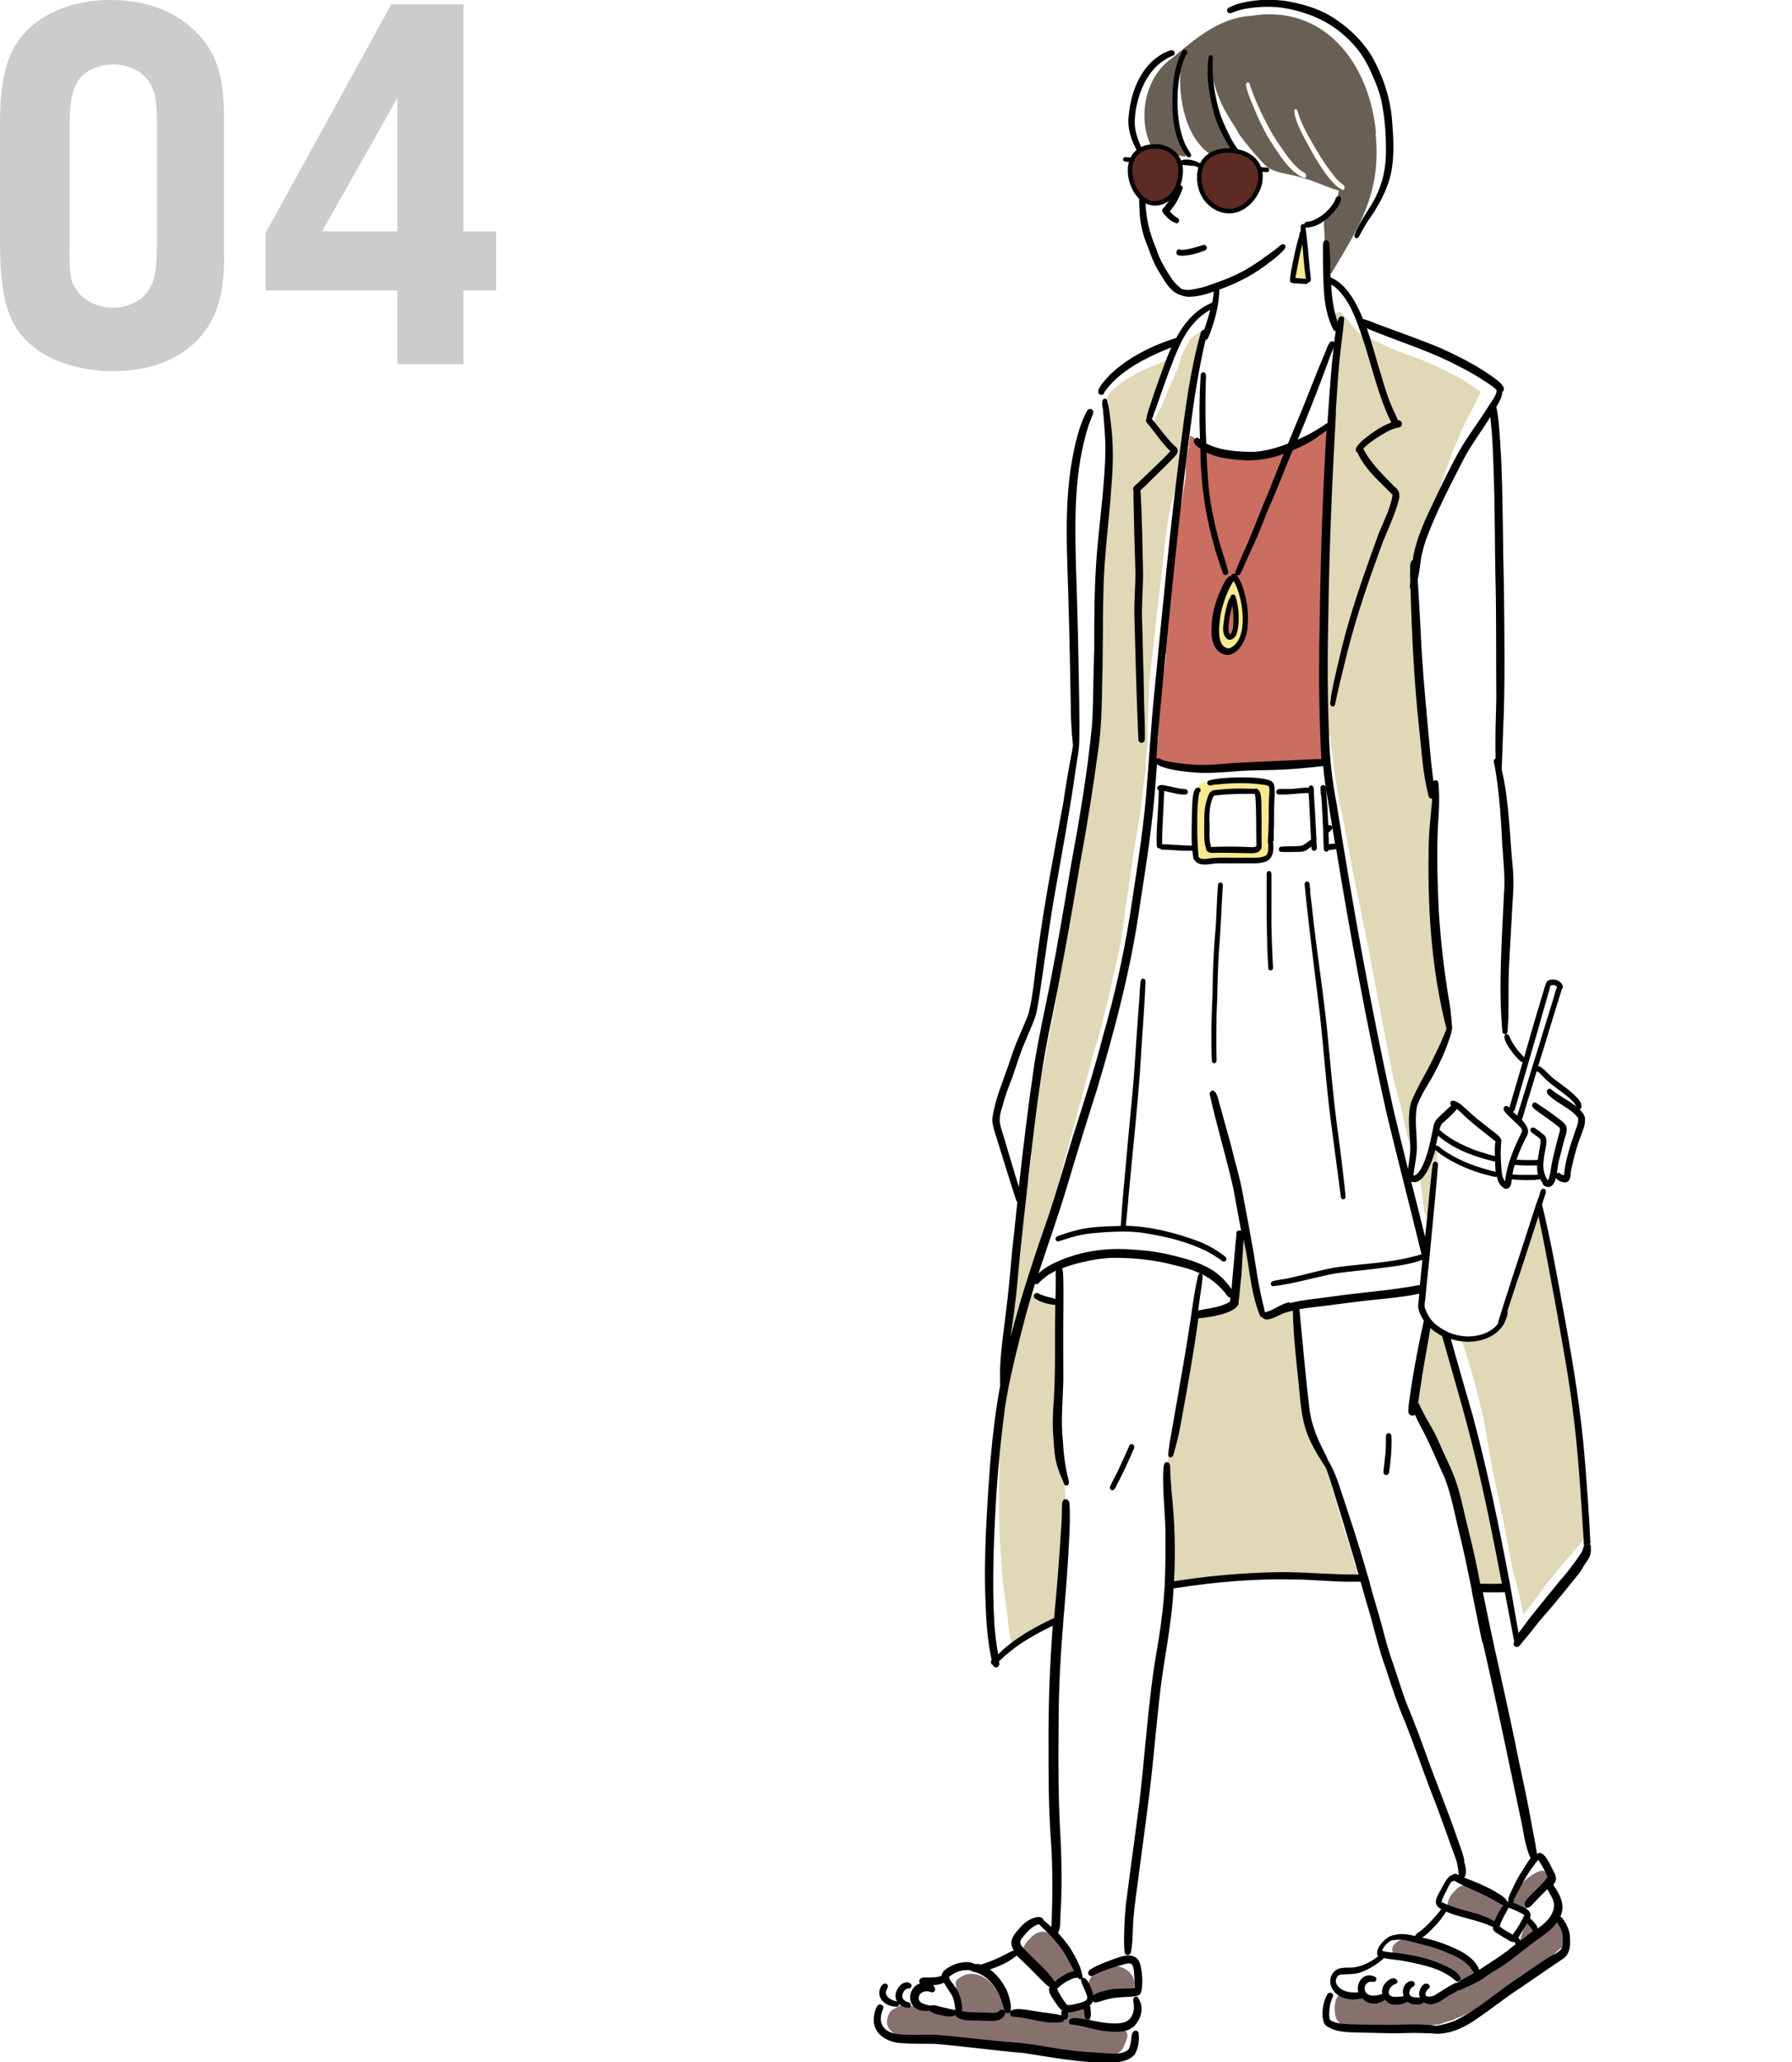
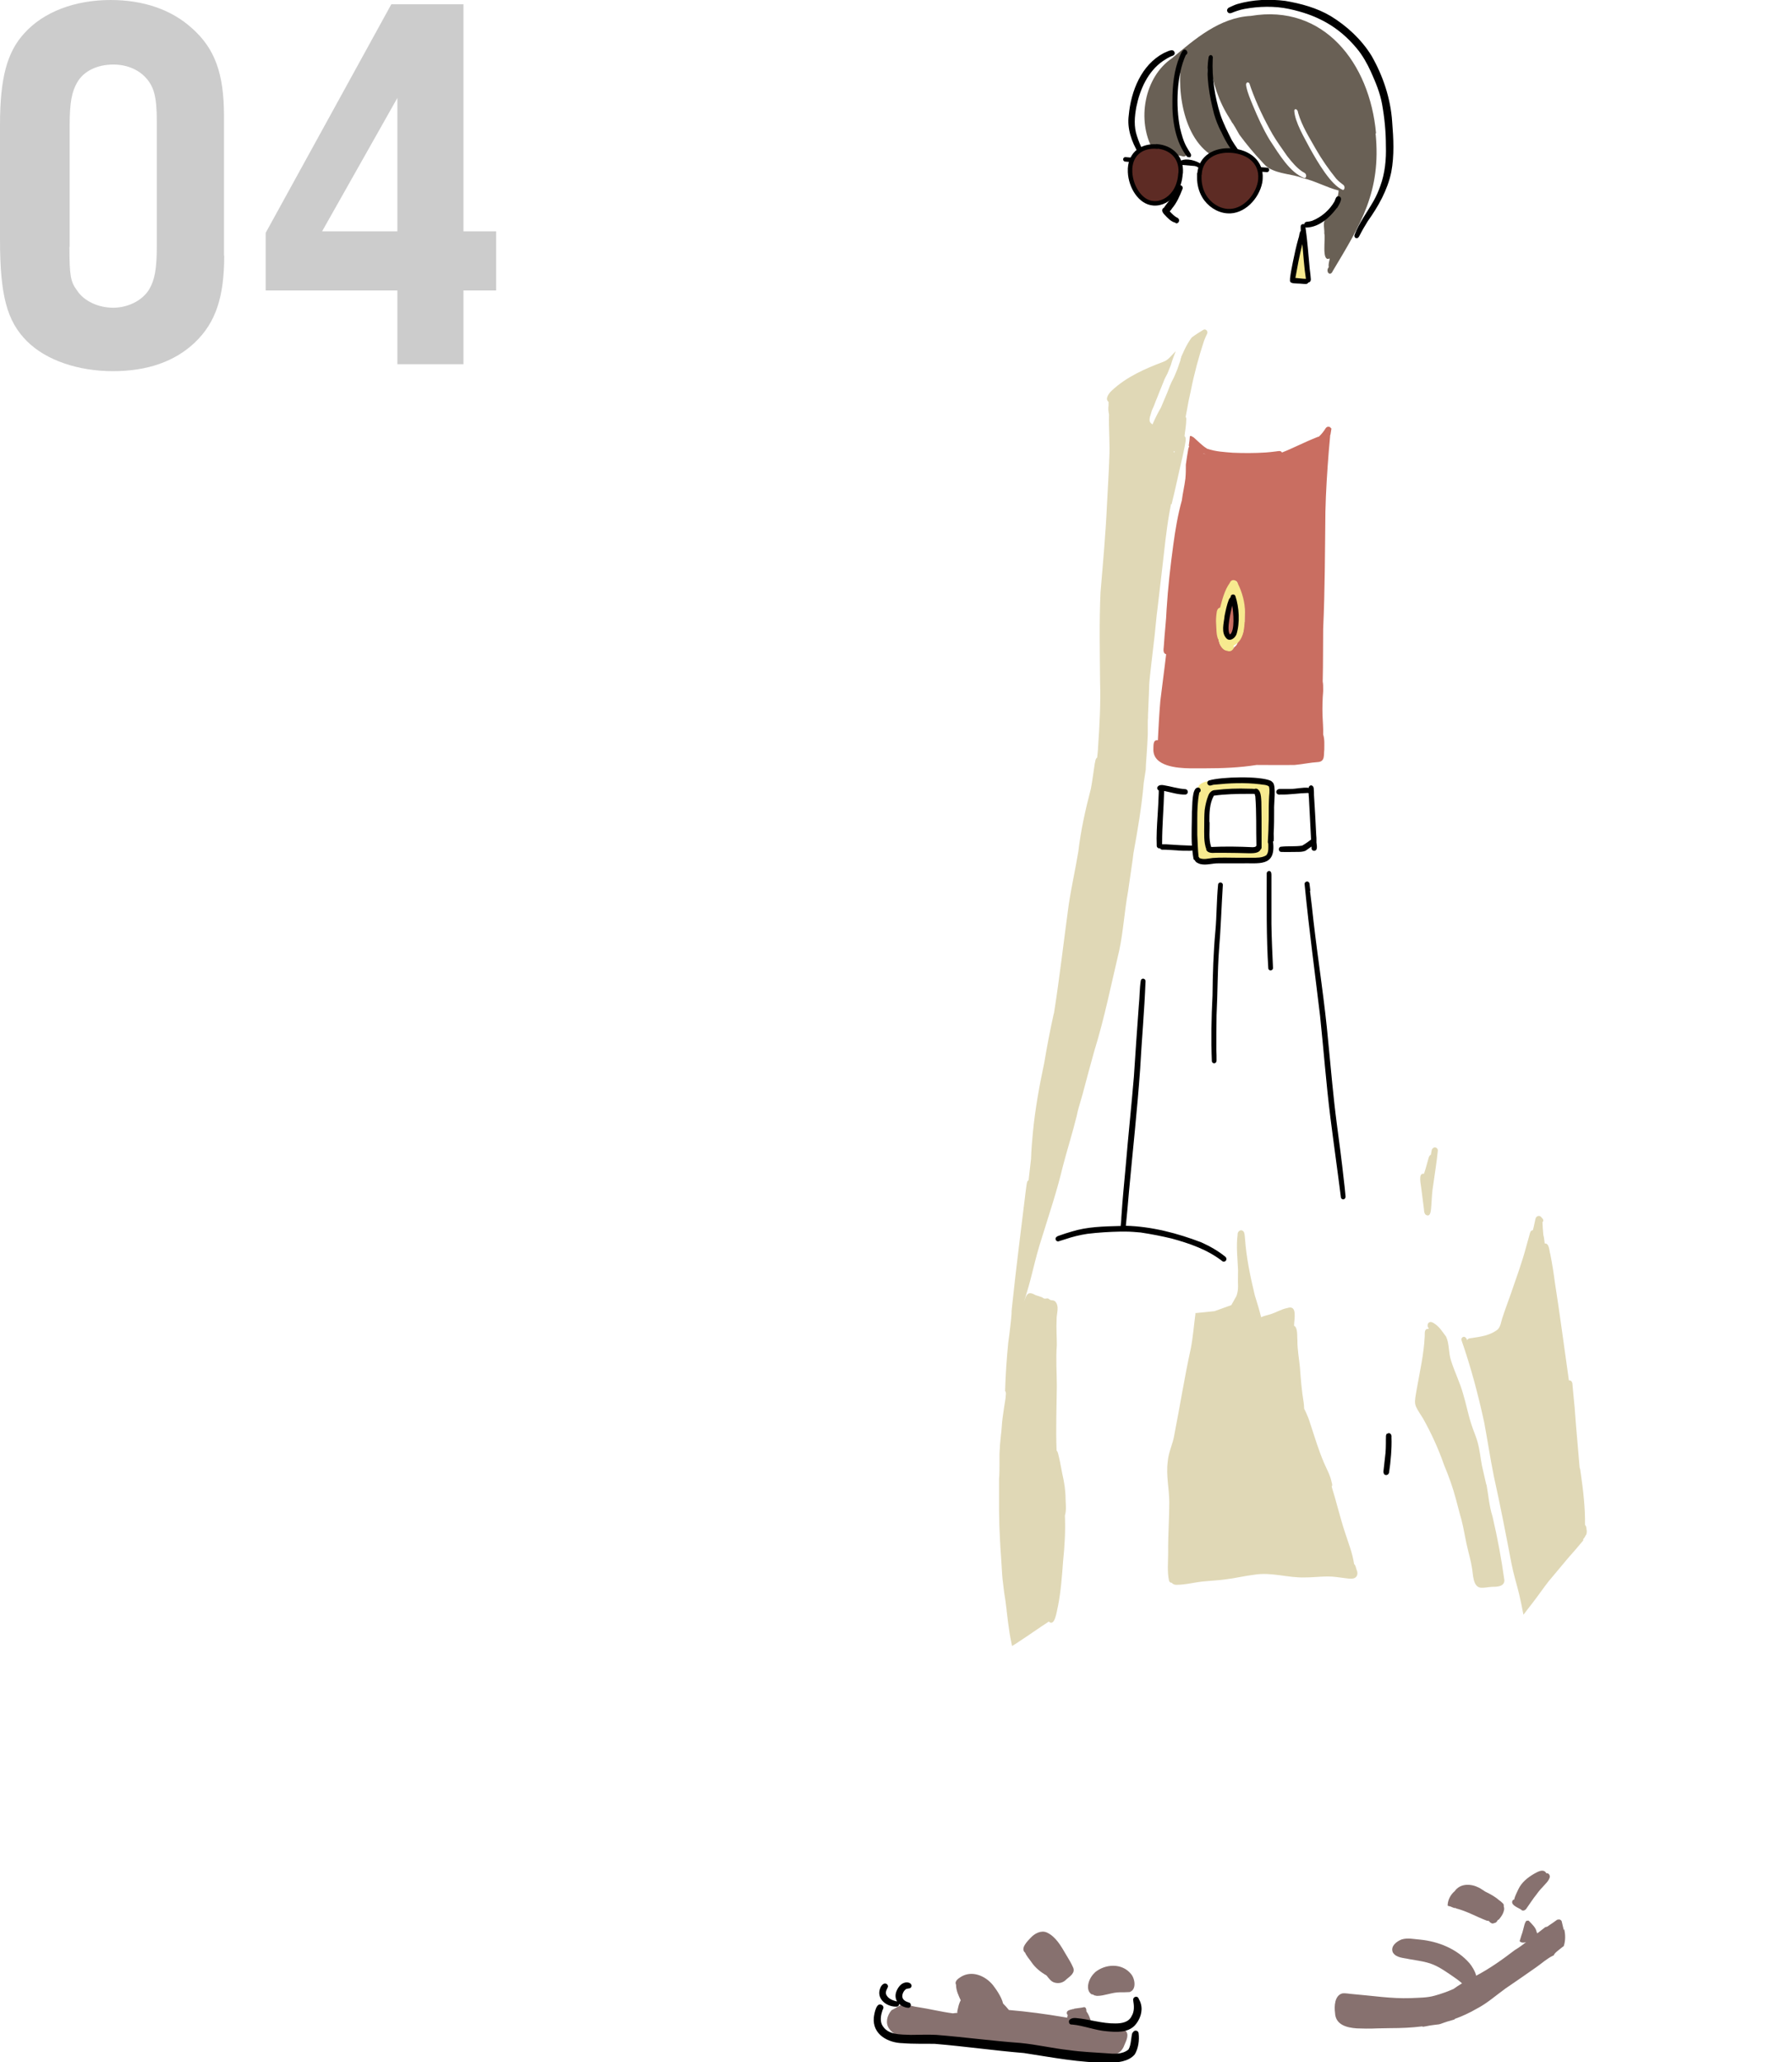
<svg xmlns="http://www.w3.org/2000/svg" viewBox="0 0 80 92">
  <g style="isolation:isolate;">
    <g id="a">
      <g>
        <g>
          <path d="M49.74,90.44c-.35-.05-.69-.15-1.03-.24h0c-.05-.16-.11-.33-.21-.46,0-.04,0-.09-.02-.13-.01-.03-.04-.05-.07-.06-.08,.02-.15,.03-.23,.04-.07,.01-.15,.02-.22,.03-.01,0-.02,.02-.04,.02-.01,0-.02,0-.03,0-.08,.03-.19,.03-.25,.11-.03,.05-.02,.12,.03,.16-.02,.04-.02,.07-.02,.11-.05,0-.09-.01-.14-.02-.82-.14-1.64-.25-2.47-.32-.08-.1-.17-.2-.26-.29-.07-.3-.32-.65-.46-.83-.34-.41-.93-.66-1.42-.36-.11,.07-.3,.19-.22,.35,0,.26,.11,.48,.21,.7-.02,.03-.04,.07-.05,.1-.05,.12-.07,.25-.1,.37-.01,.03,0,.07,0,.09-.07,0-.13,.01-.2,.02-.53-.07-1.04-.2-1.57-.28-.24-.03-.47-.13-.72-.11h0c-.15,.08-.29,.17-.45,.25-.2,.23-.29,.58-.1,.83,.39,.59,1.95,.6,2.62,.63,.82,.02,1.65,0,2.47,.06,1.3,.16,2.58,.53,3.89,.54,.09,0,.19,0,.3,0,.06,0,.12,0,.18,0,.4,0,.82-.04,1-.42,.07-.2,.26-.48,.12-.69-.14-.16-.35-.19-.55-.23Z" style="fill:#87716f;" />
          <path d="M45.76,87.11c.06,.16,.19,.29,.29,.44,.17,.25,.41,.44,.67,.59,.1,.12,.2,.28,.37,.32,.19,.05,.38,0,.52-.15,.15-.13,.4-.28,.3-.52-.09-.21-.21-.4-.33-.6-.21-.36-.45-.79-.85-.97-.26-.11-.55,.05-.73,.25-.13,.14-.46,.46-.24,.65Z" style="fill:#87716f;" />
          <path d="M48.88,88.01c-.28,.24-.45,.77-.15,.97,.05,0,.09,.02,.13,.05,.04,0,.08,.02,.12,.02h0c.17,0,.33-.04,.5-.08,.17-.04,.34-.08,.51-.08,.13,0,.3,0,.44-.01,.32-.11,.24-.6,.06-.81-.41-.5-1.16-.45-1.62-.06Z" style="fill:#87716f;" />
          <path d="M69.81,86.11c-.03-.13-.06-.25-.09-.38-.02-.07-.11-.11-.17-.08h-.03c-.12,.09-.24,.17-.36,.25-.03,.02-.06,.05-.09,.06-.02,.01-.05,.02-.08,.02h0c-.12,.09-.24,.19-.36,.28-.01-.02-.02-.04-.03-.06-.03-.19-.2-.34-.33-.48-.01-.01-.02-.02-.04-.03-.02,0-.04,.01-.07,.01h-.02l-.02,.03s-.02,.03-.03,.05c-.01,.03-.02,.06-.03,.08-.02,.08-.04,.15-.06,.23-.02,.09-.05,.18-.08,.26-.03,.09-.05,.17-.08,.26,.03,.03,.06,.05,.11,.06,.06,.01,.12,0,.18-.02-.16,.13-.33,.25-.51,.36-.55,.42-1.11,.82-1.72,1.14-.04-.2-.22-.47-.3-.56-.56-.64-1.39-.97-2.2-1.05-.27-.02-.55-.09-.82-.01-.22,.08-.52,.3-.4,.58,.15,.25,.48,.24,.73,.3,.27,.05,.53,.08,.79,.15,.4,.1,.72,.32,1.06,.55,.18,.12,.35,.24,.51,.38-.13,.08-.26,.16-.38,.25-.27,.12-.55,.22-.84,.3-.35,.1-.72,.09-1.08,.11-.86,.03-1.72-.11-2.58-.18-.16-.01-.31-.05-.47-.03-.34,.1-.36,.57-.32,.87,.02,.54,.54,.66,.97,.69,.14,0,.28,.01,.41,.01,.17,0,.35,0,.52-.01,.18,0,.37-.01,.56-.01,.48,0,.96-.02,1.44-.08,0,0,.01,.02,.02,.02h0c.06-.01,.11-.02,.17-.03,.1-.02,.2-.04,.3-.05,.05,0,.11-.02,.16-.02,.04,0,.08-.01,.13-.02l.06-.02s.09-.03,.14-.05c.09-.03,.17-.06,.26-.08,.07-.02,.13-.04,.2-.06,0,0,0-.01,0-.02,.33-.12,.66-.27,.97-.45,.47-.24,.87-.6,1.3-.91,.45-.31,.91-.62,1.36-.94,.26-.18,.48-.39,.77-.53h.02c.03-.09,.11-.15,.18-.21,.07-.05,.13-.11,.2-.16l.07-.05c.08-.24,.08-.51,.02-.76Zm-1.43,.37l.02-.03h0l-.02,.03Z" style="fill:#87716f;" />
          <path d="M64.79,85.08c.05,.02,.11,.04,.16,.06v-.03s.03,.03,.06,.04h0c.48,.12,.92,.38,1.38,.55,.03,0,.06,0,.08,.01,.03,.05,.1,.1,.15,.11,0,0,.02,0,.02,0,.02,0,.04,0,.06-.02,.08,0,.13-.06,.16-.13,.03-.01,.06-.03,.08-.06,.09-.11,.17-.23,.2-.37,.02-.06,.01-.13-.01-.19,.01-.05,0-.1-.05-.14-.05-.05-.11-.1-.17-.14-.17-.15-.41-.28-.6-.37-.1-.06-.19-.13-.29-.18-.35-.18-.83-.2-1.08,.16-.17,.14-.29,.36-.31,.58,0,.02,0,.05,0,.07h0c.05,.01,.1,.03,.15,.04Z" style="fill:#87716f;" />
          <path d="M67.92,85.22c.09,.06,.19,0,.24-.09,.1-.15,.21-.3,.32-.46,.06-.08,.13-.16,.19-.25h0s.06-.07,.09-.11h0s.08-.09,.12-.13c.11-.13,.27-.26,.31-.44,0-.1-.07-.18-.16-.16,0-.02-.02-.03-.03-.05-.14-.15-.36-.01-.51,.07-.29,.17-.56,.38-.71,.7-.06,.14-.15,.29-.18,.45-.04,0-.07,.03-.09,.08-.05,.19,.29,.29,.41,.38Z" style="fill:#87716f;" />
        </g>
        <g>
          <path d="M59.42,19.11c-.04-.09-.18-.1-.24,0-.09,.14-.17,.25-.3,.37-.05,.01-.1,.03-.14,.05-.51,.2-1,.46-1.51,.66-.05-.1-.17-.06-.26-.05-.16,.02-.32,.04-.48,.05-.48,.03-.97,.03-1.45,.01-.37-.03-.78-.05-1.15-.18-.23-.14-.42-.35-.62-.52-.03,0-.05-.02-.07-.04-.03-.01-.06-.01-.08,0-.01,.15-.03,.29-.05,.43l.02,.02s-.03,.07-.04,.11c-.04,.24-.08,.47-.11,.71,0,.21,0,.41-.02,.62-.04,.33-.12,.65-.16,.98-.18,.64-.29,1.31-.38,1.97-.13,.96-.24,1.92-.3,2.89-.02,.53-.09,1.06-.12,1.59,0,.13-.08,.36,.1,.41-.08,.7-.18,1.4-.26,2.09-.05,.58-.08,1.17-.11,1.75-.23-.04-.19,.25-.2,.4-.02,.77,1.08,.84,1.62,.85,.24,0,.47,0,.71,0,.76,0,1.52-.03,2.28-.15,.57,0,1.13,.01,1.7,0,.35-.03,.7-.11,1.05-.13,.31-.03,.24-.32,.27-.55,0-.23,.02-.46-.05-.68,.01-.29-.02-.58-.03-.87-.01-.35,0-.71,.03-1.06,0-.03,0-.07,0-.1,0-.11,0-.22-.02-.33h0v-.04c.02-.77,.01-1.55,.02-2.32,.08-1.74,.08-3.48,.1-5.22,.02-.9,.08-1.8,.15-2.69,.02-.22,.04-.45,.06-.67v-.04s.02-.04,.02-.06l.04-.25Zm-5.7,1.12s.08,.03,.13,.05h0s-.08-.03-.13-.04h0Zm1.8,7.52c0,.09,0,.18,0,.27,0,.09-.02,.18-.05,.27-.02,.05-.04,.09-.06,.13-.02,.04-.06,.08-.09,.11-.01,.02-.03,.05-.05,.07h0c-.01,.06-.03,.11-.05,.15-.03,.05-.07,.1-.12,.12,0,.02-.02,.04-.04,.06-.04,.03-.1,.06-.15,.07-.03,0-.07,.01-.1,.01-.01,0-.02,0-.03,0-.04,0-.08-.02-.11-.03-.04-.02-.07-.05-.1-.08-.03-.03-.06-.07-.08-.1-.02-.03-.03-.05-.04-.08h0s-.03-.08-.04-.13c-.01-.05-.02-.1-.02-.15,0-.02,0-.05,0-.07,0-.03,0-.05-.01-.08,0-.07-.01-.13-.01-.2,0-.07,0-.14,.01-.21,0-.07,.01-.14,.02-.21,0-.04,.01-.08,.02-.11h0s.01-.09,.02-.12h0v-.05h.01v-.07s.04-.08,.05-.13v-.05l.02-.02,.02-.05c.05-.18,.1-.36,.16-.53,.03-.07,.06-.15,.09-.22,.02-.04,.03-.07,.05-.11,.01-.03,.03-.06,.05-.09,.02-.03,.03-.06,.06-.08,0-.03,.02-.05,.04-.07,.03-.04,.07-.06,.11-.06,.02,0,.04,0,.06,.01,.02,0,.04,.02,.06,.04,.02,.02,.02,.05,.02,.08h0s.03,.06,.04,.08c.02,.04,.04,.09,.06,.13,.02,.04,.04,.09,.05,.13,.03,.09,.05,.18,.07,.28,.02,.09,.04,.18,.06,.27,.01,.05,.02,.1,.03,.14,0,.05,.01,.09,.01,.14,0,.09,0,.18,0,.27,0,.09,0,.18,0,.27Z" style="fill:#c96e61;" />
          <path d="M55.24,27.06s-.02-.08-.03-.11c-.02-.07-.04-.14-.06-.21,0-.03-.02-.07-.02-.1-.02,0-.04,0-.06,0h-.06l-.02,.03-.03,.03s-.02,.05-.04,.07l-.02,.06v.02h0v.02h0v.02h0v.02c-.04,.15-.09,.31-.12,.47-.03,.16-.05,.32-.06,.48,0,.12-.01,.24,0,.36h0s0,.08,.02,.11v.02l.02,.02h0v.02h.02v.02s.04,0,.05,.01c.01,0,.02,0,.04,0h.04s.04,0,.06-.01c.03,0,.06-.02,.09-.03h.01l.02-.02s.02-.03,.03-.04l.02-.03c.01-.07,.03-.14,.04-.2v-.04h0v-.02h0s0-.04,0-.05c.02-.12,.03-.25,.04-.37h0c0-.07,0-.15,0-.23,0-.08,0-.17,0-.25,0-.02,0-.05,0-.07Z" style="fill:#c96e61;" />
        </g>
        <g>
          <path d="M52.3,22.51c.18-.72,.33-1.45,.5-2.17,.04-.2,.09-.4,.12-.6,.02-.09,.03-.24-.04-.28,.03-.26,.08-.52,.08-.78,0-.03-.01-.05-.03-.08,.02-.09,.03-.17,.05-.26,.05-.3,.11-.6,.18-.9,.15-.76,.35-1.5,.59-2.23,.04-.11,.09-.22,.14-.32,.05-.11-.06-.23-.16-.18-.18,.11-.36,.22-.53,.35-.06,.08-.11,.16-.16,.24-.06,.1-.11,.2-.16,.3-.05,.11-.1,.22-.15,.33h0v.02h0v.03h-.02v.02h0v.03h-.01v.02h0v.02h0c-.03,.08-.06,.17-.09,.26-.03,.1-.07,.2-.11,.29-.04,.09-.07,.18-.12,.27-.05,.09-.09,.18-.13,.27v.02h-.01c-.09,.24-.18,.47-.28,.69-.04,.1-.09,.21-.13,.31-.14,.24-.27,.5-.38,.76l-.02-.02s-.02-.02-.04-.03c-.04-.03-.07-.09-.07-.14,0-.04,0-.08,.01-.11,0-.04,.02-.08,.03-.11,.02-.07,.04-.14,.06-.21,.03-.07,.06-.14,.09-.2,.03-.07,.05-.14,.08-.21,.03-.07,.06-.15,.09-.22,.03-.08,.06-.15,.09-.23,.03-.07,.06-.14,.09-.22,.04-.1,.08-.2,.12-.3,.04-.1,.1-.19,.14-.28,.05-.12,.1-.25,.15-.37h0c.02-.07,.04-.13,.06-.2,.03-.09,.07-.18,.1-.27,.02-.05,.04-.1,.06-.15-.02,.02-.05,.05-.07,.07-.15,.15-.28,.33-.48,.4-.82,.31-1.65,.67-2.31,1.29-.12,.11-.32,.37-.14,.5,0,.05,0,.11,0,.16-.02,.13-.01,.27,.02,.4-.02,.66,.05,1.32,.01,1.99-.02,.67-.07,1.34-.1,2.01-.06,1.32-.18,2.63-.29,3.94-.06,1.31-.03,2.65-.02,3.97,.03,.98-.02,1.96-.09,2.94,0,.15-.03,.31-.04,.46h0c-.09,.06-.08,.19-.11,.29-.06,.37-.1,.74-.17,1.1-.24,.92-.45,1.85-.56,2.8-.13,.79-.31,1.58-.43,2.38-.22,1.6-.4,3.2-.65,4.79,0,.03-.01,.06-.02,.08-.16,.72-.3,1.45-.42,2.17-.22,1.03-.41,2.08-.51,3.13-.03,.35-.07,.75-.08,1.12,0,.01,0,.02,0,.03-.04,.32-.07,.65-.11,.97-.04,.02-.06,.05-.07,.09-.03,.13-.04,.27-.06,.4-.21,1.72-.43,3.43-.61,5.15l-.02,.2v.09c-.01,.18-.03,.35-.05,.53-.03,.26-.06,.53-.1,.79h0c-.07,.72-.12,1.44-.14,2.16,.02,.01,.03,.03,.03,.05,.01,.04,.01,.09,0,.13,0,.07-.01,.14-.02,.2-.02,.13-.04,.26-.06,.38-.02,.14-.04,.28-.06,.42-.02,.14-.03,.28-.04,.42-.01,.13-.02,.26-.04,.4-.01,.14-.03,.28-.04,.42,0,.13-.02,.27-.02,.4,0,.14,0,.28,0,.42,0,.23,0,.45-.02,.68v.08s0,.04,0,.06v.15h0v.11h0c0,.12,0,.25,0,.38v.03h0c0,.12,0,.24,0,.37,0,.07,0,.14,0,.21h0c0,.16,.01,.3,.01,.45,0,.27,.02,.55,.03,.82,.01,.27,.03,.54,.05,.81,.02,.27,.03,.54,.05,.8,.01,.13,.02,.26,.04,.39,.02,.14,.03,.28,.05,.41,.02,.13,.04,.26,.06,.39,.02,.13,.03,.27,.05,.4h0v.02h0c.04,.34,.08,.67,.13,.99,.03,.19,.07,.38,.11,.58,.09-.05,.18-.11,.27-.17,.46-.3,.91-.62,1.37-.92,.28,.26,.36-.51,.41-.68,.13-.66,.18-1.34,.23-2.02,.07-.68,.11-1.35,.08-2.03,.07-.23,.04-.49,.03-.73,0-.39-.06-.77-.15-1.15-.05-.25-.09-.5-.15-.75-.03-.09-.03-.2-.1-.27-.04-.95,0-1.91,.01-2.87,0-.61-.05-1.21,0-1.83,0-.38-.03-.75-.01-1.14-.01-.26,.14-.59-.06-.81-.09-.09-.19-.02-.28-.11-.07-.07-.17,.02-.25-.04-.1-.08-.3-.1-.4-.16-.34-.19-.38,.1-.47,.34,.14-.45,.27-.89,.38-1.35,.13-.52,.26-1.04,.43-1.55,.32-1.04,.67-2.07,.92-3.13,.2-.77,.44-1.52,.63-2.29,.02-.11,.05-.23,.08-.34,.06-.2,.12-.41,.18-.62,.17-.64,.34-1.28,.52-1.92,.46-1.48,.76-3,1.12-4.51,.18-.86,.23-1.75,.39-2.62,.07-.46,.13-.92,.2-1.38,.01-.11,.03-.21,.04-.32,.19-1.04,.37-2.09,.46-3.15,.03-.19,.06-.38,.09-.58,0-.13,.01-.27,.02-.4,.01-.2,.03-.39,.04-.59,.01-.19,.02-.38,.03-.57h0c0-.12,0-.23,0-.34h0v-.02c0-.05,0-.1,0-.16h0s0-.02,0-.03h0c0-.07,0-.13,.01-.2v-.11h0c.02-.41,.03-.81,.05-1.21,0-.19,.02-.38,.04-.57,.02-.21,.05-.41,.07-.62,.05-.4,.09-.8,.14-1.2,.02-.2,.04-.4,.06-.6,.02-.2,.04-.41,.07-.61,.07-.6,.14-1.2,.21-1.8,.05-.41,.09-.81,.14-1.22,.05-.39,.1-.79,.17-1.18,.03-.15,.05-.29,.08-.43Zm.14-2.38h0l-.02,.07-.03-.05s.03-.01,.04-.02Z" style="fill:#e0d8b6;" />
-           <path d="M63,50.29c.02-.47,.04-.98,.27-1.41,.07-.16,.14-.32,.25-.46,.23-.37,.36-.78,.55-1.16,.13-.25,.26-.5,.39-.74,.02-.05,.05-.1,.03-.15,.12-.28,.17-.6,.09-.9-.04-.14-.05-.31-.13-.44,0-.02-.01-.05-.02-.07-.01-.04-.05-.07-.09-.09-.2-1.23-.33-2.46-.46-3.7-.01-.92-.02-1.83,.02-2.75,.02-.49,.05-.98,.09-1.46,0-.27,.22-1.71-.22-1.67-.05-.49-.13-.97-.19-1.46-.07-.49-.14-.98-.21-1.47-.02-.39-.04-.78-.06-1.18-.02-.42-.03-.84-.05-1.26-.03-.15,.05-.51-.12-.55-.03-.79-.02-1.59-.06-2.39-.03-.48-.05-.95-.04-1.43,0-.16,0-.33,0-.49,.01-.05,.02-.09,.03-.14,.14-.03,.16-.3,.22-.41,.15-.4,.29-.8,.45-1.2,.12-.28,.24-.56,.37-.84,.02-.07,.04-.14,.06-.21,.02-.09,.05-.19,.07-.28,.02-.1,.05-.19,.07-.29,.06-.19,.12-.38,.19-.57,.06-.15,.12-.3,.17-.46h0c.03-.11,.06-.2,.1-.3,.03-.09,.07-.18,.1-.26,.08-.18,.16-.36,.24-.54,.04-.09,.07-.18,.11-.28l.02-.04c.04-.09,.08-.18,.12-.27,.04-.09,.09-.18,.14-.27,.09-.17,.18-.34,.26-.51,.07-.14,.14-.29,.21-.43,.04-.08,.08-.15,.12-.23l.02-.04c-.18-.12-.35-.24-.53-.36-.41-.29-.86-.49-1.3-.71-.46-.25-.95-.41-1.43-.59-.45-.17-.9-.32-1.31-.57-.34-.12-.71-.2-.97-.49-.23-.25-.41-.55-.67-.78-.04-.04-.09-.07-.14-.06h0c-.37,0-.03,.83-.01,1.07,.02,.13,.03,.27,.04,.4,0,.4-.05,.8-.08,1.19-.05,.86-.09,1.72-.18,2.57-.14,1.9-.41,3.8-.4,5.71,.03,.75,.07,1.49,.09,2.24,.03,.82-.03,1.64-.05,2.46,.02,.63,.08,1.26,.11,1.9,0,.15,0,.3,0,.46,0,.02,0,.03,0,.05h0c0,.25-.01,.51,0,.75,0,.06,.05,.1,.1,.11,.13,1.18,.27,2.36,.54,3.51,.14,.77,.29,1.54,.43,2.31,.23,1.18,.49,2.35,.72,3.53,.35,1.94,.74,3.87,1.11,5.81,.16,.73,.39,1.41,.53,2.16,.07,.27,.09,.58,.24,.82,.02,.03,.05,.04,.08,.04,.06,0,.12-.05,.12-.12-.02-.17-.08-.33-.12-.49,.01-.05,0-.12,0-.17Z" style="fill:#e0d8b6;" />
          <path d="M53.37,58.6c-.07,.52-.11,1.05-.21,1.57-.28,1.27-.48,2.55-.73,3.82-.06,.42-.27,.8-.3,1.23-.08,.61,.07,1.21,.07,1.82,0,.74-.06,1.48-.05,2.23,0,.42-.05,.85,.04,1.26,.02,.06,.07,.09,.12,.09,.04,.05,.11,.09,.21,.09,.44,0,.86-.13,1.3-.16,.29-.03,.58-.04,.87-.08,.44-.05,.87-.16,1.3-.21,.77-.13,1.52,.15,2.29,.12,.45,0,.91-.08,1.36-.02,.18,.02,.37,.05,.55,.07,.1,.01,.22,.02,.31-.04,.11-.07,.12-.22,.07-.33-.04-.09-.04-.21-.12-.28-.07-.49-.26-.95-.41-1.42-.22-.67-.38-1.36-.59-2.03,.04-.06,.02-.13,0-.19-.06-.32-.23-.6-.35-.89-.23-.54-.4-1.1-.58-1.65-.05-.16-.1-.32-.17-.47-.04-.1-.08-.19-.13-.28,0-.09-.01-.18-.02-.27-.09-.53-.13-1.06-.17-1.6-.04-.39-.11-.75-.11-1.15-.02-.19,.03-.59-.15-.68,0-.27,.17-.95-.3-.79-.27,.05-.5,.2-.76,.28-.14,.04-.28,.07-.41,.13-.08-.33-.18-.65-.28-.97-.2-.83-.38-1.68-.44-2.54-.01-.09-.01-.18-.04-.27-.09-.19-.31-.08-.29,.11-.07,.52,0,1.04,.02,1.57,0,.22-.01,.48,0,.72,0,.15-.02,.29-.07,.43l-.23,.41-.75,.27-.88,.09Z" style="fill:#e0d8b6;" />
          <path d="M70.83,68.28h0c-.01-.08,0-.18-.07-.24,.01-.77-.08-1.54-.19-2.3-.02-.07-.01-.18-.05-.25-.06-.66-.11-1.32-.17-1.98-.03-.47-.07-.93-.12-1.4-.01-.11-.02-.22-.03-.33,0-.1-.05-.21-.16-.19-.21-1.47-.4-2.94-.63-4.4-.05-.39-.12-.83-.2-1.23-.05-.15-.04-.5-.25-.48-.02-.11-.02-.23-.05-.34,0,0,0-.02-.01-.03-.02-.19-.03-.38-.04-.58,.06-.05,.04-.15-.03-.19-.04-.09-.16-.12-.23-.05-.07,.06-.06,.17-.09,.26-.02,.12-.05,.23-.08,.34,0,0,0,0-.01,0-.1,.01-.12,.13-.14,.21-.05,.17-.09,.33-.14,.5-.19,.72-.45,1.42-.69,2.12-.13,.37-.27,.74-.39,1.11-.05,.16-.07,.35-.19,.48-.33,.27-.77,.33-1.17,.39-.02,0-.09,.01-.12,.02-.04,.01-.07,.04-.08,.08-.02-.06-.05-.12-.11-.15-.08-.03-.16,.05-.15,.13,.42,1.2,.75,2.44,1.02,3.69,.15,.8,.27,1.61,.43,2.4,.29,1.3,.54,2.6,.79,3.91,.09,.46,.23,.9,.34,1.35,.07,.3,.13,.6,.19,.91l.02-.02c.05-.07,.11-.14,.16-.21,.07-.09,.14-.18,.21-.27l.03-.04h0c.12-.15,.23-.31,.35-.47,.12-.17,.25-.34,.38-.51l.02-.02h0c.27-.33,.55-.65,.82-.98,.23-.26,.46-.52,.68-.79v-.06c.05-.05,.09-.12,.11-.17,.06-.06,.04-.15,.05-.23Z" style="fill:#e0d8b6;" />
          <path d="M66.35,66.23c-.06-.28-.13-.55-.19-.83-.07-.36-.1-.72-.2-1.07-.07-.26-.19-.51-.27-.77-.15-.45-.23-.9-.37-1.36-.14-.51-.38-.98-.54-1.49-.12-.35-.07-.74-.22-1.07-.16-.21-.3-.45-.53-.59-.06-.04-.13-.08-.2-.06-.11,.03-.13,.19-.05,.27h0v.03s-.05,0-.07,0c-.15,.05-.09,.26-.11,.39-.04,.75-.21,1.49-.34,2.23-.14,.81-.16,.7,.27,1.38,.37,.66,.69,1.36,.94,2.08,.21,.5,.39,1,.53,1.53,.08,.28,.15,.6,.24,.89,.12,.46,.18,.93,.3,1.39,.06,.25,.13,.5,.17,.76,.06,.29,.03,.86,.4,.9,.16,.01,.32-.03,.49-.04,.2,0,.56,0,.56-.29-.13-.95-.31-1.91-.53-2.85-.15-.46-.18-.95-.27-1.43Z" style="fill:#e0d8b6;" />
          <path d="M63.94,51.25c-.04,.08-.04,.18-.06,.27-.07,.03-.09,.1-.11,.17-.07,.23-.12,.46-.2,.68-.28-.05-.13,.49-.12,.65,.04,.27,.07,.58,.11,.86,.02,.11,0,.24,.09,.32,.25,.15,.23-.29,.25-.44,.02-.29,.03-.59,.08-.87,.07-.52,.16-1.04,.21-1.56,0-.13-.17-.19-.23-.08Z" style="fill:#e0d8b6;" />
        </g>
        <g>
          <path d="M58.16,12.54c.24,.05,.22-.25,.2-.41-.02-.27-.04-.54-.05-.82,0-.13,0-.27-.05-.38-.04-.06-.12-.08-.18-.05-.08,.04-.1,.15-.11,.23-.04,.29-.08,.57-.12,.87-.08,.37-.15,.54,.3,.56Z" style="fill:#f7ea8f;" />
          <path d="M54.39,28.51c.05,.23,.15,.5,.4,.53,.15,.07,.33-.07,.28-.24,.53-.23,.49-.98,.51-1.48,0-.44-.12-.87-.31-1.26-.05-.19-.29-.26-.37-.05-.23,.32-.33,.72-.43,1.1-.12,.02-.15,.15-.16,.26-.02,.15-.03,.3-.02,.45,.02,.24,0,.48,.09,.7Zm.44-1.35c.04-.17,.11-.39,.19-.56,.01,.05,.02,.1,.04,.15,.01,.03,.03,.05,.06,.07,.08,.31,.17,1.58-.24,1.63-.3,0-.09-1.07-.05-1.29Z" style="fill:#f7ea8f;" />
          <path d="M56.01,34.84l-1.66-.05s-.78,.03-.86,.33l-.08,.3-.06,1.38,.02,.89,.06,.56,.3,.19,1.14-.07h1.33l.28-.07,.25-.22v-.64l.04-2.46-.76-.15Zm0,3.09l-2-.02-.08-.2-.03-.51,.03-1.21,.23-.6,1.83-.1,.19,.1,.04,2.4-.21,.14Z" style="fill:#f7ea8f;" />
        </g>
        <path d="M61.43,5.95c-.28-3.14-2.34-5.79-5.59-5.24-1.39,.07-2.51,1.04-3.52,1.89-1.24,.84-1.58,2.78-.85,4.08,.12,.25,1.04,.19,1.34,.3,.21,.03,.22-.23,.02-.26,0-.06,0-.14-.02-.23h0c-.32-1.05-.51-2.18-.12-3.26-.09,1.73,.56,4,2.55,4.03,.3,.04,.45-.2,.07-.27-.59-.88-1.01-1.87-1.22-2.92h0c-.07-.38-.27-.83-.13-1.2,0-.03,0-.07,.03-.09,.16,.93,.41,1.74,.91,2.51v.03h.02s.04,.07,.06,.11h0s.04,.07,.07,.1h0l.03,.05h0s.02,.03,.03,.05c.02,.03,.04,.06,.06,.1h0c.06,.1,.11,.19,.16,.28h0c.31,.42,.64,.82,1,1.2h0c.07,.08,.11,.12,.18,.19l.13,.1c.5,.28,1,.25,1.54,.45,.55,.13,1.03,.41,1.58,.55-.03,.52-.35,.88-.59,1.3-.13,.1-.03,.46-.05,.61,.07,.22-.14,1.31,.24,1.12,0,.01,0,.02,0,.04-.04,.15-.06,.27-.04,.35-.16,.19,.06,.45,.18,.17,1.25-2.09,2.17-3.55,1.91-6.14Zm-3.21,1.99c-.63-.24-1.1-1.03-1.54-1.7-.29-.48-.53-1.01-.75-1.54-.11-.27-.23-.54-.29-.83-.01-.05-.02-.11,0-.15,.03-.06,.1-.06,.14,.01,.02,.06,.04,.12,.06,.18,.26,.73,.6,1.43,.97,2.08,.2,.34,.43,.65,.65,.97,.21,.27,.42,.52,.67,.69,.07,.05,.19,.07,.18,.21,0,.06-.05,.1-.09,.08Zm1.72,.53c-.52-.21-1.12-1.24-1.46-1.85-.23-.44-.68-1.18-.7-1.69,.02-.09,.11-.07,.15,.02,.01,.03,.02,.05,.02,.08,.17,.59,.5,1.1,.78,1.6,.28,.49,.59,.93,.92,1.34,.1,.11,.21,.2,.32,.28,.09,.06,.06,.26-.04,.22Z" style="fill:#696055;" />
        <g>
          <path d="M54.95,.59c.19-.08,.39-.15,.6-.19,.65-.12,1.35-.14,2,0,1.22,.26,2.2,.77,3.02,1.76,.26,.31,.46,.67,.63,1.04,.21,.47,.41,.94,.5,1.45,.11,.61,.17,1.23,.17,1.85,.02,.61-.04,1.23-.25,1.8-.08,.23-.17,.43-.29,.65-.29,.51-.65,.98-.86,1.53-.02,.05,0,.12,.06,.14,.07,.03,.13-.03,.16-.1,.11-.22,.24-.44,.37-.65,.47-.66,.88-1.38,1.05-2.19,.14-.74,.1-1.5,.04-2.25-.07-1.04-.41-2.05-.92-2.94-.45-.73-1.1-1.33-1.82-1.77-.62-.37-1.33-.56-2.03-.68-.71-.09-1.45-.06-2.14,.14-.13,.04-.25,.1-.38,.16-.06,.03-.1,.11-.07,.17,.03,.07,.1,.1,.17,.07Z" />
          <path d="M53.84,37.89c.06,.18,.27,.17,.42,.16,.13,0,.27,0,.4,0,.37,0,.74,.01,1.11,.02,.17,0,.43,0,.5-.16,.03-.02,.05-.06,.05-.1,0-.22,0-.44,0-.65,0-.46,0-.92-.01-1.38-.01-.16-.01-.33-.08-.47h0c-.04-.08-.12-.14-.19-.12-.01,0-.02,0-.03,.01h0c-.08-.01-.19-.01-.25-.01-.51-.02-1.01,0-1.51,.06-.15,0-.26,.11-.31,.25-.08,.2-.13,.42-.16,.64-.02,.23-.02,.46-.02,.69,0,.36-.03,.74,.1,1.08Zm.15-1.21c0-.4,0-.82,.2-1.18,.51-.07,1.02-.08,1.54-.08,.08,0,.15,0,.23,0,.02,0,.04,.01,.06,.01,0,.03,0,.06,.02,.09,.06,.73,.03,1.47,.05,2.21,0,0-.01,.02-.02,.03-.04,.04-.09,.03-.14,.04-.62-.03-1.24-.04-1.86-.01-.12-.36-.06-.73-.07-1.11Z" />
          <path d="M56.86,37.53v-.02c.01-.11,0-.25,0-.32,.02-.35,.02-.7,.02-1.05-.02-.26,.11-1.1-.07-1.24h0s-.04-.04-.07-.06c-.49-.23-2.23-.18-2.76-.02-.08,.02-.11,.13-.05,.19,.08,.09,.18,0,.28,0,.67-.07,1.35-.1,2.03-.02,.13,.03,.29,.01,.41,.1h0c.05,.19,0,.38,0,.59-.02,.39,0,.78-.02,1.17,0,.24-.02,.47-.03,.71,0,.03,0,.05,.02,.07,0,.18,.03,.39-.09,.53-.19,.12-.43,.11-.65,.11-.21,0-.42,0-.63,0-.37,0-.74-.02-1.11,.01-.2,.02-.41,.09-.6,0,0-.02-.02-.04-.03-.05-.04-.32-.04-.66-.06-.98,0-.23,0-.46,0-.69,0-.4,.01-.81,.09-1.2,.11-.05,.06-.23-.06-.22-.29,0-.24,.85-.27,1.07,0,.51-.03,1.02,0,1.52-.01,0-.02,0-.03,0-.16-.01-.32-.01-.48-.02-.22-.01-.43-.03-.65-.04-.05,0-.12,0-.17,0,0-.03,0-.06,0-.08,0-.75,.07-1.52,.09-2.27,0-.01,0-.02,0-.03,.31,.06,.62,.17,.94,.16,.15,0,.16-.22,.01-.24-.34-.02-.66-.13-.99-.18-.08-.01-.18-.01-.24,.06-.05,.05-.03,.14,.03,.17h.01s0,.07,0,.11c-.01,.33-.03,.67-.05,1-.03,.46-.06,.92-.04,1.37,0,.06,.06,.12,.12,.11,0,0,.02,0,.03,0,.02,.05,.08,.07,.13,.06,.2,0,.4,.02,.6,.03,.19,.02,.38,.02,.58,.02,.04,0,.09,0,.13-.02,.01,.12,.03,.25,.05,.37,.01,.04,.03,.06,.06,.07h0c.04,.1,.15,.14,.24,.17,.28,.07,.55-.04,.83-.03,.32,0,.64,0,.96,0,.8-.03,1.61,.2,1.46-.98Z" />
          <path d="M57.17,35.45c.4,.01,.8-.06,1.2-.07,.02,0,.03,0,.05,.01,0,.11,.02,.22,.02,.33,.03,.58,.06,1.16,.09,1.74-.13,.1-.26,.19-.4,.27-.32,.05-.64,.01-.96,.05-.11,.03-.1,.21,.01,.23,.24,.01,.48,0,.72,0,.12,0,.26,0,.38-.05,.09-.06,.18-.13,.27-.19v.08c0,.07,.07,.12,.13,.11,.15-.02,.11-.22,.09-.37v-.02s0-.06,0-.08c0-.07,0-.14-.01-.22-.03-.6-.06-1.2-.1-1.8,0-.09,0-.18-.01-.26h0c.01-.15-.14-.24-.22-.1v.04c-.28-.03-.55,.05-.82,.05-.15,0-.3,0-.45,0-.25-.01-.24,.29,0,.25Z" />
          <path d="M54.38,39.47c-.07,.68-.06,1.37-.12,2.05-.09,.97-.12,1.93-.13,2.9-.05,.97-.07,1.95-.03,2.92,0,.06,.06,.11,.11,.1,.06,0,.1-.06,.1-.12,0-.16,0-.32-.01-.48,0-.51,0-1.04,.01-1.55,.05-.97,.04-1.94,.11-2.9,.08-.96,.11-1.92,.17-2.89,.02-.14-.18-.18-.21-.04Z" />
          <path d="M56.83,43.18c-.03-.65-.06-1.3-.07-1.95,0-.73,0-1.44,0-2.17,0-.08,0-.19-.1-.2-.05,0-.1,.04-.11,.09,0,1.41-.02,2.83,.07,4.25,.01,.14,.22,.12,.21-.02Z" />
          <path d="M50.26,54.7c.05-.51,.1-1.02,.14-1.53,.17-1.83,.37-3.65,.5-5.48,.07-1.3,.19-2.6,.24-3.91,0-.13-.17-.16-.21-.04-.06,.37-.05,.75-.09,1.12-.08,1.06-.15,2.12-.22,3.18-.11,1.31-.25,2.62-.36,3.93-.07,.78-.15,1.56-.2,2.35,0,.13-.02,.25-.03,.38h-.04c-.72,.02-1.45,.03-2.15,.25-.18,.05-.36,.11-.53,.17-.11,.03-.25,.1-.16,.23,.03,.03,.08,.05,.12,.03,.1-.03,.19-.06,.29-.09,.32-.11,.65-.19,.98-.24,.49-.06,.98-.09,1.48-.1,.07,0,.15,0,.22,0,.23,0,.45,.02,.68,.04,.47,.07,.93,.16,1.39,.27,.8,.22,1.59,.49,2.26,1.01,.05,.04,.13,.02,.16-.03,.04-.06,.02-.13-.03-.17-.32-.26-.69-.47-1.07-.64-1.07-.41-2.22-.71-3.37-.74Z" />
          <path d="M58.5,39.76c-.01-.11-.03-.22-.04-.33,0-.04-.03-.07-.06-.09-.05-.03-.12,0-.15,.05-.02,.04,0,.1,0,.15,.19,1.93,.45,3.85,.68,5.77,.16,1.51,.27,3.02,.46,4.53,.15,1.19,.32,2.38,.47,3.57,0,.06,.06,.11,.11,.1,.06,0,.1-.06,.1-.12-.02-.25-.05-.5-.08-.76-.09-.83-.2-1.65-.31-2.48-.16-1.21-.26-2.42-.38-3.63-.16-1.81-.45-3.6-.66-5.41-.05-.46-.1-.92-.16-1.38Z" />
-           <path d="M50.59,64.71c.03-.07,.07-.14,.03-.21-.04-.1-.19-.08-.21,.02-.17,.39-.35,.78-.53,1.16-.11,.21-.22,.42-.32,.64-.03,.06,0,.13,.05,.16,.17,.07,.22-.22,.3-.33,.16-.3,.31-.62,.45-.93,.08-.17,.15-.33,.22-.5Z" />
          <path d="M61.92,63.96c-.07,.07-.04,.17-.05,.26,0,.27,0,.54-.04,.81-.02,.21-.05,.42-.07,.63,0,.07,.03,.14,.1,.15,.07,.01,.13-.03,.15-.1,.04-.26,.07-.52,.09-.79,.02-.27,.03-.53,.02-.8,.02-.12-.08-.23-.19-.15Z" />
          <path d="M50.83,89.16c-.07-.14-.27-.06-.24,.09,.04,.24,.06,.49-.07,.7-.13,.28-.45,.33-.72,.33-.6,.01-1.17-.19-1.76-.24-.15-.02-.39,.04-.3,.24,.03,.05,.09,.05,.14,.05,.52,.05,1.01,.26,1.54,.3h0c.42,.04,.92,.07,1.24-.26,.23-.25,.37-.63,.27-.97-.02-.08-.06-.16-.1-.23Z" />
          <path d="M50.56,90.67c-.08,.25-.05,.54-.18,.77-.27,.23-.66,.2-.99,.17-.56-.04-1.12-.06-1.67-.14-.73-.08-1.44-.25-2.17-.32-1.25-.09-2.5-.26-3.75-.36-.38-.02-.76,0-1.14,0-.45-.02-1.05,.02-1.29-.46-.09-.21-.04-.44,.03-.65,.04-.06,.06-.14,0-.2-.27-.22-.37,.35-.39,.54-.07,.76,.65,1.13,1.29,1.14,.48,.04,.95,.02,1.43,.03,1.33,.11,2.65,.3,3.98,.41,1.25,.19,2.5,.44,3.78,.43,.39,0,.89-.04,1.17-.37,.16-.27,.21-.63,.17-.95-.02-.14-.22-.15-.26-.01Z" />
          <path d="M40.02,89.53c.08,0,.12-.06,.12-.12,.1,.09,.24,.16,.39,.17,.13,.03,.19-.18,.06-.23-.14-.04-.3-.11-.31-.28,0-.13,.08-.27,.18-.33,.08-.03,.2,0,.23-.11,.03-.16-.18-.21-.3-.17-.17,.04-.29,.2-.36,.36-.08,.18-.06,.35,.02,.48-.19-.04-.44-.13-.5-.35-.02-.11,.05-.2,.09-.3,.02-.09-.07-.17-.16-.15-.07,.02-.13,.09-.16,.15-.25,.5,.24,.89,.69,.88Z" />
          <path d="M54.93,26.65s-.05,.06-.07,.1c-.09,.23-.14,.48-.19,.72-.03,.33-.18,.77,.1,1.03,.16,.13,.37-.04,.43-.2,.16-.51,.12-1.21-.05-1.71-.05-.12-.23-.07-.21,.06Zm-.02,1.66h0c-.17-.2,.04-1.03,.1-1.29,.05,.28,.13,1.12-.1,1.29Z" />
          <path d="M59.69,9.28c.07-.12,.3-.45,.09-.52-.14-.03-.16,.13-.2,.22-.22,.39-.59,.71-1,.87-.09,.03-.18,.04-.27,.05-.06,.02-.08,.06-.09,.11-.05-.03-.12-.01-.15,.06-.01,.07,0,.15,0,.23-.07,.07-.06,.23-.1,.32-.1,.35-.18,.71-.25,1.06-.05,.25-.1,.49-.13,.74,0,.02,0,.04,0,.06-.01,.05,0,.1,.05,.13,.09,.04,.19,.03,.28,.04,.13,0,.25,.02,.38,.02,.05,0,.09-.03,.11-.07h.01c.06,0,.1-.07,.1-.13-.01-.16-.03-.32-.05-.47-.06-.62-.1-1.24-.19-1.86,.02,.01,.05,.02,.08,.01,.54-.03,1-.44,1.32-.87Zm-1.39,3.16c-.16,0-.31-.03-.47-.04,.05-.25,.09-.5,.14-.75,.05-.26,.11-.51,.17-.76,.05,.52,.08,1.04,.16,1.55Z" />
          <path d="M54.25,8.01c-.02,.18,0,.38,.14,.51,.46,.37,.67-.92,.26-.99-.25-.15-.37,.29-.4,.48Z" />
          <path d="M51.85,7.34c-.07-.01-.15-.06-.22-.01-.22,.18-.24,.8,.04,.93,.34,.11,.46-.81,.18-.91Z" />
          <path d="M52.49,9.96c.13,.04,.21-.16,.09-.23-.14-.07-.25-.18-.36-.3,.04-.04,.08-.09,.11-.14,.21-.25,.34-.55,.46-.86,.05-.11-.09-.22-.19-.15-.15,.18-.22,.41-.35,.6-.09,.13-.2,.25-.29,.39-.02,0-.04,.03-.06,.05-.05,.09,.02,.19,.08,.25,.14,.15,.29,.32,.5,.37Z" />
-           <path d="M52.59,11.39c-.16-.08-.03-.36,.12-.24,.33,0,.68-.12,1-.22,.07-.02,.14,.03,.16,.09,.02,.07-.02,.14-.09,.16-.23,.09-.46,.16-.7,.2-.16,.02-.33,.06-.48,0Z" />
-           <path d="M70.97,68.9h0l.03-.07c-.06-1.2-.14-2.39-.24-3.59-.17-2.21-.53-4.4-.93-6.57-.3-1.65-.59-3.3-.99-4.93l.08-.25c.02-.06,.04-.12,.06-.18,.01-.05,.04-.1,.03-.15h0c0-.06-.03-.11-.08-.12-.04-.01-.09,0-.12,.04h0s-.03,.07-.05,.1c-.01,.03-.02,.07-.03,.1v.04c-.06,.15-.12,.31-.17,.46-.11,.34-.22,.68-.33,1.02-.16,.49-.32,.98-.48,1.48-.08,.24-.16,.48-.24,.73-.07,.23-.15,.46-.22,.69-.08,.23-.15,.46-.22,.69-.06,.2-.13,.4-.19,.6,0,.02,0,.04,0,.06-.33,.45-.98,.62-1.52,.57-.22-.02-.45-.07-.66-.16h0s-.07-.03-.11-.05l-.03-.02s-.06-.03-.09-.05h-.03l-.03-.03-.03-.02h0l-.03-.02-.04-.02c-.14-.09-.27-.19-.38-.32h0s-.03-.03-.04-.05h0l-.04-.05h0s-.02-.04-.03-.05c-.01-.01-.02-.03-.03-.04h0s-.02-.04-.03-.06c-.01-.02-.02-.03-.03-.05h0s-.02-.04-.03-.05h0l-.02-.06h0c-.03-.06-.05-.13-.08-.19v-.04s0-.08,0-.12c0-.05,.01-.1,.02-.15,.01-.13,.03-.26,.04-.39,.01-.13,.03-.27,.04-.4,0-.09,.02-.19,.03-.28h0c.01-.13,.02-.26,.04-.38l.06-.61h0c.03-.32,.06-.63,.09-.95,.05-.52,.1-1.04,.15-1.57,.02-.26,.05-.52,.07-.78,.01-.13,.02-.26,.03-.39,0-.07,.01-.14,.02-.21,0-.04,.01-.09,0-.13,0-.05-.05-.1-.1-.1-.05,0-.1,.03-.12,.08-.01,.03-.01,.06-.02,.1,0,.05-.01,.1-.02,.15-.06,.52-.11,1.04-.16,1.57-.05,.49-.1,.97-.15,1.46-.2-.83-.41-1.65-.62-2.47,.53,.19,.87-.77,1.01-1.18,.02-.08,.05-.16,.07-.24,.02,.02,.04,.04,.06,.06,.11,.09,.22,.17,.34,.25,.69,.44,1.47,.73,2.26,.9,.03,0,.06,0,.08-.02,.04,.21,.13,.4,.32,.52,.17,.1,.32-.06,.33-.24,0-.05,.02-.1,.02-.15,.04,0,.09,0,.13,.01,.23,.02,.46,.03,.7,.02h.2s.05-.01,.07-.02c.03,0,.07,0,.1,0,.02,0,.04-.01,.06-.03,.03,.06,.07,.12,.11,.17h0s0,.05,.02,.07c.04,.07,.13,.11,.21,.12,.2,.02,.31-.17,.37-.41,.05,.1,.2,.17,.3,.19,.29,.08,.36-.16,.36-.41,.03-.19,.08-.38,.12-.56,.09-.37,.19-.73,.33-1.08,.09-.24,.2-.49,.19-.76,0-.15-.11-.3-.25-.44,.04,0,.09-.04,.09-.1,.02-.19-.12-.34-.24-.46-.28-.29-.61-.51-.93-.75-.24-.17-.4-.4-.64-.57-.03-.03-.08-.04-.12-.04,.08-.27,.16-.54,.25-.81,.14-.46,.28-.92,.42-1.39,.07-.22,.14-.45,.21-.67,.03-.12,.07-.23,.11-.35,.02-.06,.03-.11,.05-.17,0-.02,.01-.03,.01-.05h0c.16-.14-.11-.39-.25-.41-.12-.03-.34-.03-.42,.09,0,0-.01,.02-.02,.03h0s-.02,.05-.03,.08c-.04,.11-.07,.22-.1,.33-.04,.12-.07,.24-.11,.36-.07,.23-.14,.47-.21,.7-.14,.47-.28,.95-.41,1.42l-.13,.45s-.05-.06-.07-.08c-.22-.23-.43-.5-.56-.8-.03-.1-.11-.22-.22-.13-.18,.22,.51,1.05,.7,1.19,.03,.02,.06,.02,.09,.02-.07,.24-.14,.48-.21,.72-.13,.44-.26,.89-.39,1.33h0s-.03-.03-.05-.05c-.06-.07-.17-.04-.2,.05-.02,.07,.02,.14,.06,.19,.2,.23,.44,.42,.65,.64,.06,.06,.12,.13,.11,.22-.34,.7-.68,1.44-.76,2.23-.18-.23-.15-.55-.18-.82-.02-.32-.02-.64,.01-.95,.01-.03,.02-.06,0-.09-.05-.13-.17-.22-.27-.3-.2-.15-.39-.3-.59-.46-.25-.19-.49-.4-.72-.62-.15-.13-.29-.27-.48-.34-.06-.02-.14-.04-.19,.02-.03,.04-.04,.1,0,.15,0,0,.01,.01,.02,.02l-.04,.04c-.12,.11-.24,.21-.35,.32-.14,.14-.32,.27-.38,.47-.08,.36-.15,.72-.24,1.08-.07,.29-.35,1.21-.68,1.22,.05-.48,.18-.94,.15-1.43-.01-.56-.1-1.11,.01-1.67,.18-.52,.5-.96,.76-1.44,.26-.49,.51-1.02,.68-1.55,.04-.13,.1-.26,.11-.4h0s.02-.06,.02-.1c-.04-.35-.05-.7-.11-1.04-.24-1.38-.4-2.78-.49-4.18-.06-1.24-.09-2.49-.04-3.74,.04-.56,.08-1.19,.04-1.76-.02-.11,.02-.24-.08-.31-.04-.03-.11-.02-.15,.02h-.01c-.04-.38-.1-.78-.13-1.17-.17-1.86-.36-3.68-.44-5.56-.04-.75-.08-1.5-.13-2.26,.09-.39,.14-.93,.17-1.07,.05-.22,.11-.44,.18-.66,.46-1.26,1.1-2.47,1.71-3.66,.35-.66,.8-1.24,1.18-1.87,.11,.91,.13,1.84,.16,2.76,.05,1.46,.04,2.91,.07,4.37,.05,1.8,.02,3.61,.04,5.41-.02,.9-.06,1.8-.03,2.7-.03,.01-.06,.04-.08,.09-.02,.08,.03,.17,.04,.26,.21,1.18,.28,2.38,.34,3.57,.05,.72,.13,1.42,.07,2.15-.09,2.03-.25,4.07-.07,6.11,0,.07,.05,.12,.12,.12,.14,0,.12-.17,.12-.28,.01-.15,.02-.3,.03-.46,.01-.78-.01-1.56,.03-2.34,.04-.86,.1-1.69,.14-2.56,.04-.55,.08-1.17,.03-1.73-.15-1.48-.16-2.99-.5-4.44,.02-.54,.04-1.09,.06-1.63,.1-2.15,.06-4.3,.04-6.45-.05-1.82-.04-3.64-.11-5.45-.01-.37-.04-.74-.06-1.12-.04-.51-.06-1.03-.17-1.52,.04-.07,.08-.15,.12-.22,.07-.14,.15-.29,.14-.45,.04-.02,.07-.07,.08-.12,0-.15-.14-.26-.24-.36-.79-.62-1.69-1.07-2.59-1.48-.93-.39-1.89-.72-2.83-1.07-.15-.07-.31-.13-.47-.18-.05-.02-.1-.04-.16-.04-.32-.8-.74-1.51-1.35-1.82-.03-.02-.07-.03-.1-.04-.02-.47-.01-.95-.05-1.42,0-.08-.01-.19-.1-.23-.06-.02-.12,0-.15,.04-.06,.09-.03,.2-.04,.31,0,.61,0,1.22,.04,1.83,.03,.61,.14,1.24,.42,1.79,.03,.05,.07,.07,.11,.07l-.02,.14c-.02,.12-.03,.24-.05,.36-.03-.04-.08-.06-.15-.03-.14,.12-.18,.34-.26,.51-.35,.81-.66,1.63-.99,2.45-.22,.53-.44,1.06-.66,1.59-.48,.19-.98,.33-1.5,.37-.72,0-1.48-.04-2.15-.37-.04-.9-.05-1.8-.02-2.71,0-.13,.03-.28-.01-.41-.08-.12-.23-.04-.22,.09-.06,.94-.07,1.89-.03,2.84h0s-.07-.07-.13-.07c-.05,0-.1,.03-.13,.09-.06,.17,.13,.29,.25,.38l.03,.02c0,.06,0,.11,0,.17,.03,1.84,.37,3.67,1.01,5.39,.06,.14,.26,.07,.23-.08-.09-.38-.23-.75-.34-1.13-.15-.51-.27-1.02-.37-1.54-.18-.87-.22-1.76-.26-2.64,.56,.27,1.21,.32,1.82,.35,.55,0,1.11-.09,1.63-.29-.22,.55-.44,1.09-.65,1.64-.41,.93-.74,1.89-1.17,2.81-.11,.26-.23,.52-.33,.79-.02,.04-.01,.09,.01,.12-.08-.05-.2,0-.22,.1-.2-.02-.36,.44-.45,.6-.24,.52-.4,1.09-.41,1.67-.05,.5,.1,1.18,.67,1.24,.34,.02,.61-.29,.75-.58,.17-.31,.2-.67,.2-1.02,.01-.42-.06-.83-.17-1.23-.07-.26-.17-.51-.33-.73h0c.06,.03,.13,0,.16-.05,.08-.16,.16-.33,.23-.5,.11-.25,.22-.5,.34-.75,.25-.53,.45-1.08,.67-1.62,.36-.8,.67-1.62,1.01-2.44,.03-.07,.06-.14,.09-.21,.49-.2,.95-.45,1.37-.78,.05-.04,.1-.07,.14-.11-.17,2.75-.26,5.5-.3,8.25-.04,1.77-.05,3.53,.02,5.3,.01,.37,.03,.75,.05,1.12-.08,0-.17,0-.25,0-1.21,.06-2.42,.11-3.62,.17-.45,.03-.94,.09-1.41,.09-.52,0-1.04-.06-1.54-.15-.14-.03-.28-.07-.41-.13-.05-.02-.09-.03-.14-.01h0c.05-.74,.11-1.48,.18-2.22,.4-4.15,.79-8.3,1.33-12.43,.17-1.36,.38-2.7,.69-4.03,.05,0,.09-.03,.11-.08,.07-.15,.13-.31,.18-.47,.17-.49,.29-1.02,.32-1.55,0-.04,0-.09,0-.14l.11-.04c.78-.28,1.52-.68,2.18-1.21,.23-.17,.46-.35,.64-.58,.04-.05,.04-.13-.01-.17-.13-.1-.25,.1-.36,.17-.44,.32-.87,.65-1.34,.92-.48,.28-1.03,.5-1.55,.67-.19,.08-.38,.14-.59,.18-.24,.05-.49,.12-.73,.04h-.02c-.15-.12-.29-.25-.41-.4-.28-.43-.57-.87-.72-1.37-.32-.74-.51-1.49-.49-2.31,0-.06,0-.12,0-.18,0-.12-.16-.16-.22-.06-.09,.23-.06,.51-.05,.75,.01,.6,.15,1.18,.39,1.72,.14,.41,.31,.84,.56,1.2,.21,.37,.47,.79,.89,.92h.02c.08,.04,.18,.06,.26,.07,.41,.02,.81-.1,1.2-.23-.02,.17-.04,.33-.07,.49-.02,0-.04,.01-.05,.02-.31,.14-.6,.33-.85,.58-.29,.29-.52,.62-.71,.98-1.06,.32-2.19,.89-2.97,1.65-.13,.15-.68,.68-.46,.86,.04,.03,.09,.04,.14,.02,.06-.02,.07-.09,.1-.14,.15-.21,.33-.4,.52-.58,.72-.64,1.58-1.04,2.45-1.39-.23,.51-.41,1.05-.6,1.57-.09,.25-.18,.5-.26,.76-.09,.25-.18,.51-.24,.77,0,.02,0,.04,0,.07-.04,.05-.05,.12,0,.18,.36,.42,.66,.9,1.06,1.28-.37,.4-.78,.77-1.17,1.15-.1,.09-.19,.19-.29,.28-.1,.09-.28,.2-.18,.36h0c-.01,.06,0,.12-.01,.17,.02,1.16,.05,2.31,.09,3.46,0,.62-.06,1.24-.05,1.87,.05,1.87,.1,3.73,.18,5.59,0,.08,.09,.14,.16,.13,.17-.03,.12-.24,.13-.37,0-.21,0-.42-.01-.63-.04-.91-.03-1.83-.07-2.75-.01-.63-.03-1.26-.05-1.9-.01-.63,.05-1.26,.05-1.9-.03-1.2-.04-2.41-.11-3.61,0-.03,0-.07-.01-.1,.19-.17,.38-.36,.57-.55,.32-.32,.65-.62,.96-.96,.17-.17,.2-.34-.02-.49-.37-.36-.66-.8-1-1.19,.07-.09,.09-.27,.14-.35,.27-.76,.53-1.54,.83-2.29,.1-.25,.2-.49,.31-.72,.03-.06,.06-.12,.09-.18l.02-.03s.03-.06,.05-.09c.01-.02,.03-.05,.04-.07h0c.28-.47,.64-.86,1.13-1.14-.04,.15-.08,.31-.13,.46-.04,.14-.09,.28-.14,.43-.07,0-.13,.06-.15,.12-.48,1.69-.7,3.45-.92,5.19-.46,3.56-.79,7.13-1.14,10.71-.17,1.61-.25,3.21-.39,4.82-.16,1.8-.46,3.58-.73,5.37-.29,1.78-.68,3.54-1.18,5.27-.39,1.52-.87,3.01-1.35,4.5-.36,1.18-.7,2.38-1.09,3.55-.62,1.78-1.22,3.57-1.69,5.4,.11-.81,.23-1.62,.3-2.43,.16-1.83,.38-3.65,.58-5.47,.22-1.86,.44-3.72,.8-5.56,.53-2.51,.99-5.08,1.41-7.61,.33-1.77,.61-3.55,.85-5.34,.11-.88,.13-1.77,.14-2.65,.05-1.38,.02-2.76,.06-4.14,.02-1.61,.26-3.2,.36-4.8,.08-.92,.09-1.85-.03-2.77-.05-.34-.07-.69-.17-1.02-.02-.04-.06-.07-.11-.06-.04,0-.07,.03-.09,.07-.05,.18,.03,.36,.03,.55,.05,.54,.09,1.08,.1,1.62-.02,1.4-.21,2.8-.34,4.19-.16,1.6-.16,3.2-.16,4.81-.05,1.11-.03,2.22-.1,3.33-.2,2.08-.55,4.14-.93,6.2-.3,1.79-.6,3.58-.95,5.36-.24,1.2-.51,2.39-.7,3.6-.27,1.82-.49,3.65-.69,5.48v-.05c-.23-.76-.46-1.51-.68-2.27-.2-.61-.24-.73-.04-1.35,.11-.44,.28-.86,.44-1.28,.19-.55,.35-1.1,.59-1.63,.13-.35,.3-.68,.42-1.03,.09-.29,.13-.58,.18-.88,.26-1.67,.46-3.36,.77-5.03,.3-1.71,.62-3.42,.86-5.15,.06-.41,.15-.83,.16-1.24h0c.02-.6,0-1.19,0-1.77-.03-2.06-.08-4.12-.15-6.18-.05-2.06-.07-4.19,.57-6.17,.05-.14,.12-.32,.18-.46,.07-.13,0-.29-.15-.26-.06,.01-.09,.07-.12,.12-.06,.11-.11,.22-.16,.33-.19,.47-.32,.96-.42,1.46-.48,2.32-.27,4.7-.22,7.05,.04,1.37,.06,2.74,.09,4.12,0,.64,.03,1.28,.1,1.92-.01,.07-.02,.14-.03,.21-.15,.78-.29,1.56-.4,2.35-.41,2.21-.84,4.43-1.14,6.67-.14,.92-.19,1.87-.42,2.77-.14,.38-.32,.75-.47,1.12-.17,.39-.3,.8-.44,1.21-.25,.73-.57,1.47-.69,2.25-.03,.21,.02,.42,.08,.62,.09,.29,.18,.58,.27,.87,.24,.75,.46,1.5,.71,2.24,0,.03,.03,.05,.05,.06-.08,.75-.16,1.49-.24,2.24-.08,.87-.15,1.73-.26,2.59-.1,.84-.23,1.68-.27,2.53-.01,.28,0,.56,0,.84-.39,2.11-.52,4.26-.63,6.41-.05,1.12-.07,2.24-.02,3.35,.03,.83,.09,1.66,.27,2.48-.04,.06-.05,.13,0,.19,.02,.02,.03,.03,.05,.03h0c.02,.08,.11,.13,.18,.11,.08-.02,.13-.11,.11-.19,0-.02-.01-.05-.02-.07,.09-.08,.18-.17,.27-.25,.31-.27,.63-.51,.98-.72,.36-.22,.73-.42,1.11-.6l.05-.02c-.14,1.78-.2,3.57-.19,5.36,0,1.42,0,2.84,.11,4.26,.08,1.19,.07,2.38,.03,3.57,0,.08,0,.16-.02,.24-.08-.07-.17-.15-.25-.22h0s-.05-.04-.07-.06l-.03-.02h0v-.03h-.01v-.02s-.02-.01-.02-.02h0s-.02-.02-.03-.03h-.02v-.02h-.02s-.06-.02-.09-.02h0s-.04,0-.06,0c-.01,0-.02,0-.03,.01-.3,.04-.55,.23-.75,.45-.14,.17-.31,.33-.38,.55-.05,.18,0,.34,.09,.48-.28,.11-.53,.28-.82,.39-.19,.09-.43,.17-.63,.24h0c-.1-.02-.2-.03-.3-.02-.25-.16-.71-.07-.95,.04-.37,.16-.51,.32-.53,.49-.03,0-.05,.01-.07,.02-.15,.04-.3,.05-.46,.05-.15,.01-.35-.05-.45,.1-.03,.08-.01,.13,.03,.16-.61,.19-.66,1.22,.23,1.23,.07,0,.15,0,.22,0h0c.14,.16,.58,.2,.72,.24,.11,.01,.32,.03,.39-.07,.16,.35,.93,.23,1.24,.27,.33-.01,.8,.1,.98-.28,.04-.06,0-.15-.05-.19-.05-.04-.13-.03-.18,.01-.14,.17-.37,.09-.56,.1-.37-.03-.75,.01-1.12-.06,.01-.42-.1-.84-.36-1.16-.07-.12-.21-.23-.22-.38,.31-.25,.6-.33,.96-.29h0v.02h.02s.1,.05,.16,.06h.04l.03,.02h.04l.02,.02c.38,.13,.68,.45,.88,.81,.17,.27,.23,.58,.33,.88,.02,.07,.09,.11,.16,.1,.28-.08,0-.92-.11-1.1-.16-.31-.41-.64-.71-.85,.43-.14,.85-.33,1.2-.62,.13,.14,.29,.27,.4,.39,.34,.31,.64,.67,.99,.97,.03,.02,.05,.03,.08,.03-.01,.03-.02,.05-.03,.08-.01,.2,.12,.37,.22,.53,.11,.15,.21,.34,.36,.45-.01,.01-.02,.03-.02,.05-.02,.05-.02,.11,0,.17-.35-.09-.7-.11-1.07-.17-.22-.02-1.39-.32-1.21,.16,.05,.08,.15,.07,.24,.08,.53,.04,1.04,.22,1.57,.25,.16,0,.32,0,.48-.02,.05,0,.09-.05,.11-.11,.01,0,.03,0,.04,0,.14-.02,.15-.2,.12-.32,.21,0,.42-.07,.62-.13,.03,0,.07-.02,.1-.03,0,.13,.02,.25,.04,.37,.01,.06,.07,.11,.14,.1,.2-.03,.11-.39,.11-.53,0-.04-.01-.07-.03-.09,.06-.05,.11-.12,.14-.19,.02,.03,.05,.05,.09,.05,.16,0,.3-.07,.45-.11,.23-.07,.49-.11,.74-.12,.19-.01,.38-.02,.58-.04,.09-.01,.19-.03,.26-.11,.15-.28,.09-1.21-.08-1.49-.25-.38-.78-.18-1.12-.06-.35,.14-.71,.25-1.03,.46-.19,.1-.08,.38,.11,.27,.47-.23,.99-.4,1.51-.53,.27-.05,.27,.08,.32,.31,.02,.26,.04,.52,.03,.78-.38,.05-.78,0-1.16,.08-.14,.05-.53,.1-.68,.25v-.02c-.05-.19-.25-.82-.48-.76,0-.07,0-.12-.03-.17-.02-.33-.44-1.03-.53-1.17-.16-.24-.35-.46-.54-.67,.15-.28,.09-.63,.12-.94,.05-.77,.05-1.54,.03-2.31-.01-.8-.08-1.6-.1-2.4-.04-1.26-.03-2.52-.02-3.78,0-1.5,.09-2.99,.21-4.48,0-.12,.02-.23,.03-.35,.07-.85,.14-1.71,.19-2.56,.03-.62,.08-1.25,.07-1.87,0-.15,0-.31-.02-.46,0-.06-.02-.12-.07-.16-.07-.06-.17-.05-.22,.03-.05,.09-.03,.2-.04,.29,0,.28-.01,.56-.03,.84-.08,1.21-.16,2.41-.28,3.62-.01,.16-.03,.32-.04,.48l-.05,.02c-.8,.38-1.57,.81-2.24,1.4-.07,.07-.14,.13-.21,.2-.08-.44-.13-.89-.17-1.34-.11-1.99-.02-3.98,.1-5.96,.07-1.05,.18-2.14,.31-3.2,.02-.14,.04-.28,.05-.41,0-.06,.02-.12,.03-.18,0-.06,.02-.12,.03-.18h0c0-.06,.02-.11,.03-.17v-.04s.02-.08,.03-.11v-.05c.2-1.07,.47-2.12,.74-3.17,.15-.58,.32-1.16,.5-1.73,.03,.03,.08,.03,.12,.02,.23-.26,.51-.45,.81-.6-.03,.12,0,.26-.01,.39,0,.29,0,.58-.01,.87h-.02c-.1-.04-.2-.06-.3-.08-.15-.04-.3-.09-.44-.16-.04-.02-.1-.04-.14,0-.07,.04-.09,.15-.03,.21,.24,.18,.57,.26,.86,.3,.02,0,.04,0,.06-.01,0,.08,0,.17,0,.25-.03,1.31,.02,2.61-.06,3.92-.05,.64-.08,1.28-.01,1.92,.02,.32,.04,.65,.12,.97,.08,.33,.22,.64,.35,.95,0,.02,.02,.04,.04,.05h.06s.03,.01,.05,0h.02v-.02s.04-.05,.04-.08h0s0-.06-.01-.08h0v-.04h0s-.02-.05-.02-.07c-.14-.55-.21-1.12-.24-1.69-.1-.9,0-1.81,.02-2.71,0-.98-.01-1.95,0-2.93,0-.51,.01-1.01,0-1.52-.01-.17,0-.34-.04-.5h0s-.01-.03-.02-.04c.3-.12,.62-.21,.93-.28,.45-.11,.92-.18,1.38-.19,.91,0,1.83,.09,2.72,.33,.41,.09,.79,.2,1.14,.37-.04,0-.07,.03-.09,.07-.19,.8-.28,1.63-.41,2.44-.14,.93-.31,1.86-.47,2.8-.13,.76-.27,1.52-.4,2.28-.02,.16-.04,.31-.06,.47-.01,.07,.03,.13,.09,.14,.06,.01,.12-.03,.14-.1,.03-.11,.06-.21,.09-.32,.11-.4,.2-.81,.27-1.22,.28-1.52,.55-3.04,.76-4.56,.48-.05,1.59-.19,1.79-.63,.01-.03,0-.06,0-.09,.02-.14,.04-.28,.05-.42,.02-.24,.05-.52,.08-.78,.03-.39,.04-.79,.07-1.18,0-.14,.03-.29,.03-.43,.03,.19,.07,.38,.11,.57,.17,.95,.25,1.94,.62,2.84,.02,.05,.07,.07,.11,.08,.21,.28,.81-.18,1.08-.23,.09-.03,.18-.05,.28-.07,0,.02,0,.05,0,.07,.02,1.12,.16,2.22,.27,3.33,.15,1.77,.3,2.22,1.2,3.61,.09,.22,.16,.43,.23,.66,.42,1.36,.84,2.73,1.23,4.1-.26,0-.53,0-.79-.01-1.01-.03-2.03-.12-3.04-.09-.95,.02-1.9,.09-2.84,.19-.52,.06-1.05,.13-1.57,.21h0c.08-1.35,.03-2.69-.11-4.02-.02-.32-.05-.64-.06-.97,0-.09,.01-.2-.05-.28-.03-.03-.08-.05-.12-.04-.09,.02-.11,.11-.12,.19-.03,.25-.03,.51-.02,.76,0,.78,.11,1.56,.1,2.34,0,.7,0,1.39-.03,2.09,0,.11-.01,.22-.02,.33-.03,.44-.07,.89-.13,1.33-.11,.9-.3,1.79-.41,2.69-.23,1.78-.36,3.56-.56,5.34-.18,1.41-.39,2.88-.57,4.3-.09,.62-.12,1.24-.13,1.87,0,.21,0,.43,.03,.64,0,.06,.07,.11,.13,.11,.06,0,.12-.04,.14-.1,.07-.31,.08-.64,.09-.96,.02-.73,.12-1.44,.22-2.16,.23-1.8,.5-3.59,.68-5.4,.09-.92,.18-1.84,.28-2.76,.17-1.66,.56-3.3,.64-4.98,.04,0,.09-.01,.13-.02,1.71-.26,3.44-.42,5.18-.38,.77,0,1.53,.08,2.29,.1,.25,0,.5,0,.75,0,.09,.32,.18,.63,.27,.95,.31,.98,.51,1.99,.87,2.96,.26,.8,.52,1.6,.86,2.38,.41,1.04,.77,2.1,1.17,3.14,.4,1,.74,2.02,1.11,3.02,0,.03,.02,.05,.02,.08,.02,.09,.04,.19,.05,.28v-.02c.02,.08,.01,.2,.04,.3l-.09-.04c-.09-.04-.17-.01-.21,.04-.06,.01-.12,.05-.16,.1-.13,.13-.21,.3-.3,.46-.1,.23-.39,.56-.21,.82,.05,.06,.11,.1,.18,.14-.05,.06-.09,.13-.14,.18-.18,.22-.37,.42-.57,.61-.09,.08-.17,.16-.28,.23-.07,.04-.15,.1-.17,.18-.3-.07-.6-.13-.91-.05-.04,0-.09,.02-.13,.03-.29,.07-.82,.63-.62,.93-.1,.06-.21,.16-.28,.19-.32,.19-.66,.32-1.03,.31-.2,0-.42,0-.59,.12-.5,.44-.13,1.12,.43,1.25,.25,.08,.52,.05,.77,0,.04,.05,.09,.09,.15,.13,.18,.12,.42,.13,.62,.06,.07-.04,.2-.07,.25-.14,.08,.13,.21,.22,.38,.23,.21,.02,.4-.02,.59-.11,.01,0,.02-.01,.03-.02,.06,.06,.14,.09,.23,.11,.12,.01,.44,.06,.48-.1,.04,.04,.09,.06,.15,.08,.31,.09,.6-.1,.85-.28,.17-.12,.37-.19,.54-.32,0,0,.02,0,.03,0,.07,0,.14-.05,.2-.07,.25-.11,.5-.23,.74-.36,.24-.14,.45-.33,.7-.46,.5-.28,.94-.67,1.4-1.01,.34-.29,.73-.51,1.06-.81,.12-.11,.21-.22,.29-.33,.07,.13,.18,.28,.22,.44,.05,.23,.06,.49,0,.71-.14,.24-.44,.31-.65,.46-.43,.27-.84,.57-1.27,.86-.96,.62-1.81,1.42-2.84,1.92-.28,.12-.57,.19-.87,.24-.81-.14-1.64-.02-2.46-.05-.58-.01-1.17,0-1.75-.05-.16-.02-.31-.06-.45-.12-.02-.01-.03-.02-.05-.04-.05-.07-.05-.17-.05-.25,0-.26,.04-.52,.14-.75,.12-.14-.08-.3-.2-.18-.22,.31-.33,1-.15,1.35,.04,.07,.14,.14,.23,.17,.39,.24,1.1,.2,1.49,.22,.44,.01,.88,.02,1.33,.03,.45,0,.87-.03,1.34-.01,.09,0,.26,.02,.41,.01,.07,.02,.16,.02,.22,.02h0c.67,0,1.3-.32,1.84-.71,.65-.44,1.26-.94,1.92-1.36,.62-.42,1.24-.86,1.86-1.27,.31-.21,.34-.56,.32-.91,0-.28-.1-.54-.25-.77-.04-.07-.1-.16-.18-.21,.19-.42,.08-.85-.29-1.37-.01-.02-.02-.03-.03-.04,.16-.19,.16-.34,.02-.6-.08-.16-.16-.32-.25-.48-.08-.13-.17-.28-.32-.34-.06-.02-.12,0-.18,.03-.06-.51-.19-1.02-.27-1.52-.22-1.23-.51-2.45-.75-3.68-.18-.86-.37-1.72-.56-2.58-.03-.14-.06-.28-.09-.42-.26-1.15-.51-2.31-.74-3.47,.32,.01,.65,.01,.98,0,.14,.74,.28,1.48,.42,2.21-.01,.03-.02,.06-.03,.09,0,.16,.2,.19,.28,.07,.18-.23,.38-.45,.56-.68,.28-.38,.59-.72,.9-1.08,.39-.47,.78-.94,1.16-1.42,.11-.13,.18-.28,.27-.42,.08-.11,.16-.22,.22-.35,.06-.13,.07-.28,.06-.42,0-.03,0-.07-.01-.11Zm-3.22-19.11h0c-.07-.06-.15-.13-.21-.19,.04-.01,.07-.04,.08-.08,.02-.06,.03-.11,.05-.17,.13-.45,.26-.89,.39-1.34,.13-.46,.27-.92,.4-1.38,.14-.48,.28-.95,.41-1.43,.07-.23,.13-.46,.2-.7,.03-.12,.07-.23,.1-.35,.02-.05,.03-.11,.04-.16v-.02c.12-.04,.23-.03,.3,.06v.02s-.02,.04-.03,.06c-.02,.05-.03,.1-.05,.16-.03,.1-.06,.21-.09,.31-.14,.45-.28,.91-.42,1.36-.14,.46-.28,.93-.43,1.39-.14,.44-.27,.89-.41,1.33-.07,.22-.13,.43-.2,.65-.05,.16-.1,.32-.15,.48Zm.43,.86c.11-.24-.04-.47-.24-.68,.06-.18,.11-.35,.16-.53,.13-.44,.27-.87,.4-1.31,.03-.11,.07-.22,.1-.33h.02c.13,.06,.21,.19,.32,.29,.33,.34,.74,.57,1.09,.88,.12,.11,.27,.23,.33,.39-.37-.29-.89-.55-1.13-.77-.11-.06-.22,.08-.16,.18,.03,.05,.06,.08,.1,.12,.39,.37,.95,.55,1.28,.99,.03,.25-.1,.48-.17,.71-.21,.6-.4,1.21-.46,1.85-.06-.02-.13-.04-.18-.09-.04-.03-.1-.03-.14,0,.04-.24,.06-.49,.11-.63,.09-.3,.15-.62,.24-.92,.06-.2,.16-.43,.03-.62-.11-.16-.3-.26-.45-.38-.27-.22-.57-.4-.86-.6-.05-.03-.11,0-.15,.04-.07,.11,.04,.22,.13,.28,.35,.26,.72,.5,1.06,.78,.05,.05,.03,.13,.02,.19-.04,.13-.08,.26-.11,.39-.08,.34-.17,.66-.24,1.01-.05,.25-.06,.51-.16,.75-.02,0-.03,0-.05,0v-.02c-.17-.27-.2-.58-.15-.89,.02-.31,.14-.61,.11-.92-.01-.06-.04-.11-.08-.15-.13-.12-.27-.23-.42-.32-.08-.07-.22-.02-.21,.09,0,.07,.08,.11,.13,.15,.11,.08,.24,.16,.33,.27-.01,.28-.09,.6-.13,.9-.06,0-.13,.01-.19,.01-.25,0-.5,0-.76-.02,.13-.38,.3-.75,.49-1.1Zm-.63,1.56c.02-.08,.05-.16,.07-.23,.03,0,.05,0,.08,0,.28,.02,.55,.03,.83,.02,.03,0,.06,0,.09,0,0,.14,0,.28,.04,.41h0s-.09,0-.14,.01c-.05,0-.1,0-.15,0h-.12c-.14,0-.29,0-.43,0-.1,0-.2-.02-.3-.02,.01-.06,.02-.13,.04-.19Zm-3.1-2.14c.2-.19,.42-.37,.59-.59,.16,.12,.29,.27,.45,.41,.41,.37,.86,.7,1.28,1.04-.05,.17-.04,.43-.03,.65-.33-.08-.65-.18-.98-.3-.53-.21-1.06-.48-1.5-.87,.03-.14,.08-.26,.19-.35Zm-.25,.6c.69,.61,1.68,.96,2.55,1.16,0,.04,0,.07,0,.09,0,.11,.01,.23,.02,.36h-.01c-.38-.09-.75-.2-1.12-.34-.49-.19-.97-.44-1.39-.77-.04-.05-.1-.06-.15-.05,.03-.15,.06-.31,.1-.46Zm-9.34-21.74c-.6-.05-.43-1.12-.36-1.55,.11-.51,.29-1.03,.57-1.46,.43,.67,.73,2.7-.21,3.01Zm-12.39,60.05c.12,.2,.16,.46,.18,.71-.02-.01-.03-.02-.05-.02-.13-.02-.25-.05-.38-.08-.15-.03-.29-.07-.44-.11-.06-.02-.14-.03-.19,0,0,0-.02,0-.03,0-.12,0-.23-.04-.34-.08-.21-.07-.27-.26-.14-.44,.13-.12,.31-.15,.47-.08,.17,.06,.26-.12,.15-.25-.02-.02-.03-.04-.05-.06,.13,0,.25-.02,.37-.06,.03-.02,.08-.03,.12-.05,.08,.15,.2,.32,.33,.52Zm5.8-.66s-.01,.07,0,.1c.06,.15,.13,.3,.19,.45,.13,.3,.12,.38-.2,.48-.17,.04-.35,.1-.53,.11-.09,.02-.14-.06-.19-.13-.13-.19-.26-.38-.35-.59,.11-.13,.25-.22,.39-.31,.17-.09,.35-.2,.54-.19,.03,.05,.08,.08,.14,.07Zm-.88-1.37c.22,.31,.38,.65,.56,.99-.29,.06-.65,.28-.87,.49,0-.01,0-.03-.01-.04-.34-.5-.82-.88-1.24-1.32-.15-.18-.42-.35-.2-.6,.2-.26,.43-.53,.75-.62h0c.36,.34,.71,.69,1.01,1.1ZM59.63,18.42c.05-.75,.09-1.5,.16-2.25,.06-.65,.16-1.31,.22-1.96-.02-.07-.09-.12-.16-.09-.1,.03-.12,.15-.14,.25h0c-.07-.25-.15-.51-.19-.78-.05-.3-.08-.59-.09-.89,.05,.03,.09,.06,.15,.09,.69,.58,.98,1.51,1.27,2.36,.41,1.24,.68,2.53,1.26,3.7-.26,.1-.51,.23-.74,.39-.16,.12-1.09,.72-.78,.95h.02c.06,.2,.22,.41,.29,.52,.36,.52,.84,.92,1.27,1.37-.1,.64-.43,1.23-.66,1.83-.59,1.63-1.18,3.27-1.6,4.96-.16,.69-.34,1.38-.47,2.08-.02,.15-.04,.29-.06,.44,0,.06,.04,.12,.1,.13,.11,.01,.13-.1,.14-.19,.16-.77,.36-1.52,.54-2.28,.42-1.65,.98-3.26,1.57-4.86,.21-.53,.46-1.04,.63-1.59,.11-.37,.23-.63-.12-.9-.44-.45-.9-.89-1.24-1.43-.04-.07-.08-.14-.12-.21,0-.02,0-.03-.02-.05,.19-.19,.4-.34,.63-.49,.28-.18,.58-.37,.91-.44,.25,0,.24-.35,.01-.33-.08-.19-.17-.38-.26-.57-.21-.48-.35-.96-.5-1.47-.18-.56-.37-1.32-.63-2.06,1.25,.53,2.55,.92,3.77,1.52,.45,.23,.88,.44,1.31,.72,.24,.16,.5,.3,.71,.51,0,.05,0,.11-.02,.16-.03,.07-.06,.14-.1,.2,0,.01-.02,.03-.03,.04l-.02,.04-.03,.05-.03,.04c-.04,.06-.08,.12-.12,.18h0c-.41,.67-.9,1.29-1.29,1.97-.46,.82-.86,1.66-1.26,2.51-.34,.7-.66,1.43-.81,2.2-.01,.07-.02,.13-.03,.2-.02,0-.04,.02-.05,.03-.1,.14-.05,.33-.07,.49,0,.14,0,.28,.01,.42,0,.08-.01,.16-.02,.24,0,.04,0,.08,.03,.1,.06,2.09,.16,4.19,.39,6.27,.11,1,.16,2.02,.42,2.99,.02,.08,.09,.11,.15,.09,0,.07,0,.15-.01,.22-.04,.53-.11,1.06-.13,1.59-.08,2.85,.08,5.72,.79,8.49-.02,.02-.04,.05-.04,.08-.24,.6-.53,1.19-.83,1.76-.26,.46-.51,.92-.71,1.41-.19,.65-.06,1.35-.04,2.02,0,.32-.05,.62-.1,.95v.03c-.22-.87-.43-1.74-.64-2.61-1-4.51-1.82-9.07-2.54-13.64-.2-1.02-.32-2.06-.35-3.11-.07-1.77-.07-3.54-.03-5.32,.04-3.03,.17-6.05,.34-9.07Zm-.43,.49c-.27,.18-.56,.36-.85,.51-.14,.07-.28,.13-.42,.2,.47-1.13,.92-2.27,1.34-3.42,.08-.23,.17-.46,.27-.69-.05,.39-.09,.79-.12,1.19-.06,.73-.11,1.46-.16,2.19-.02,0-.05,0-.07,.02Zm-4.27,38.98c0,.06-.02,.12-.01,.18-.06,.03-.11,.07-.19,.1-.39,.18-.83,.21-1.24,.3,.05-.39,.1-.77,.16-1.15,.01-.08,.02-.17,.03-.25,0-.06,.02-.16-.02-.22,.43,.22,.82,.53,1.15,.99,.03,.03,.07,.05,.11,.05h0Zm2.64,.21c-.4,.07-.71,.37-1.1,.45-.05-.25-.12-.49-.17-.74-.14-.62-.23-1.26-.33-1.89-.17-.96-.35-1.92-.53-2.87-.13-.64-.32-1.26-.47-1.89-.15-.57-.32-1.14-.47-1.71-.08-.2-.13-.7-.32-.78-.08-.03-.17,.04-.18,.13,.31,1.4,.73,2.78,1.05,4.18,.12,.65,.24,1.3,.36,1.95-.09-.08-.26,0-.21,.14-.06,.51-.09,1.02-.14,1.53-.03,.31-.06,.61-.08,.92-.06-.09-.13-.17-.17-.23-.29-.36-.65-.64-1.06-.82-.41-.2-.85-.32-1.29-.43-.59-.15-1.2-.25-1.81-.28-1.26-.12-2.57,.07-3.72,.66-.12,.06-.39,.22-.57,.4,.4-1.23,.84-2.45,1.22-3.7,.45-1.52,.92-3.03,1.4-4.54,.81-2.71,1.53-5.46,1.92-8.27,.28-1.79,.56-3.59,.69-5.41,.02-.27,.04-.54,.06-.81,.07,.07,.17,.1,.25,.13,.47,.16,.96,.2,1.45,.25h0c.62,.04,1.23-.01,1.86-.06,.58-.05,1.16-.04,1.74-.06,.71-.02,1.41-.09,2.12-.17h0c.05,.51,.11,1.01,.21,1.51,.1,.65,.21,1.3,.32,1.95-.09,0-.19,.01-.28,.02h0c0-.15,0-.29-.01-.44v-.07s.09-.09,.13-.13c.1-.1-.02-.27-.14-.19h0c-.02-.43-.04-.87-.08-1.31h0c-.01-.13-.02-.27-.04-.4-.01-.1-.15-.12-.2-.05-.05,.06-.03,.14-.02,.21v.12s.02,.09,.03,.14v.07c.01,.07,.01,.14,.02,.22,.02,.41,.04,.81,.06,1.22,0,.11,0,.22,.01,.33,0,.17,.01,.34,.02,.51,0,.06,.06,.11,.12,.11,.05,0,.09-.04,.1-.08,0,0,.02,0,.02,0,.1,0,.21-.02,.31-.04h0c.64,3.89,1.35,7.76,2.21,11.61,.51,2.16,1.08,4.31,1.6,6.47-.08,.03-.17,.05-.26,.08h-.02c-1.16,.32-2.39,.34-3.57,.51-.72,.13-1.42,.34-2.13,.49-.23,.05-.48,.06-.7,.14-.08,.05-.05,.19,.04,.21,.96-.11,1.88-.41,2.83-.58,.64-.09,1.32-.14,1.97-.23,.63-.08,1.28-.15,1.88-.37-.02,.23-.05,.46-.07,.69-.01,.14-.03,.29-.04,.43-1.3,.25-2.62,.33-3.93,.52-.63,.09-1.27,.14-1.89,.29Zm6.98,26.3c.08-.16,.15-.33,.27-.46,.04,0,.07,0,.1-.03,.41,.25,.87,.4,1.3,.63,.26,.1,.49,.26,.74,.39h0l.03,.02,.03,.02h.03l.05,.03h.01c-.12,.16-.3,.47-.4,.73-.01-.01-.03-.03-.05-.04h-.01l-.02-.02h-.02c-.17-.12-.46-.2-.56-.25-.57-.17-1.16-.29-1.7-.56,.04-.16,.12-.3,.19-.44Zm2.8,.71c.24,.09,.48,.2,.7,.33-.13,.31-.32,.61-.52,.88-.2-.12-.4-.22-.58-.37,.08-.3,.26-.56,.4-.84Zm-2.29,3.36s-.05-.01-.08,0c-.34,.16-.64,.38-.96,.57-.11,.05-.43,.1-.38-.11,.02-.07,.06-.16,.13-.19h-.02c.15-.05,.07-.24-.07-.24-.15,0-.24,.15-.29,.28-.05,.11-.05,.23,0,.34h0c-.17,0-.5,.03-.47-.24,.02-.09,.06-.18,.13-.23,.11-.02,.15-.15,.06-.23-.06-.05-.14-.04-.21-.01-.25,.11-.32,.42-.24,.65-.04,0-.07,.02-.1,.02-.17,0-.42,.07-.54-.09-.08-.17,.06-.36,.2-.44,.04-.03,.09-.02,.13-.06,.05-.04,.05-.12,0-.16-.16-.17-.42,.03-.53,.18-.11,.14-.14,.32-.11,.47-.02,0-.03,0-.05,0-.24,.07-.59,.14-.72-.15-.07-.21,.07-.42,.28-.41,.07,0,.15,.02,.2-.04,.05-.05,.03-.14-.03-.18-.51-.25-.87,.26-.75,.69-.3,.02-.63,0-.86-.22-.1-.1-.18-.22-.13-.37,.03-.11,.11-.2,.22-.2,.28-.03,.57,0,.84-.09,.33-.11,.67-.31,.94-.53,.05-.03,.09-.06,.11-.11h.05c.3,.06,.6,.07,.9,.13,.79,.16,1.65,.31,2.28,.88,.1,.1,.26-.04,.2-.16-.18-.33-.56-.45-.87-.6-.61-.27-1.27-.39-1.92-.48-.23-.03-.46-.03-.7-.1,.07-.21,.24-.37,.42-.47,.01,0,.03,0,.04,0,.09-.02,.19-.02,.29-.03,.29,0,.55,.09,.83,.16,.4,.1,.8,.2,1.18,.36,.38,.16,.79,.31,1.09,.62,.1,.1,.17,.24,.26,.35-.24,.14-.5,.26-.73,.42Zm2.19-1.4c-.39,.3-.81,.54-1.21,.82-.02-.06-.05-.11-.08-.17-.29-.48-.81-.71-1.29-.91-.38-.16-.78-.28-1.18-.36,.25-.16,.55-.5,.65-.6,.14-.16,.25-.3,.37-.48,.02-.03,.03-.05,.04-.08,.1,.04,.21,.08,.32,.12,.58,.19,1.18,.29,1.74,.55,.01,0,.03,0,.04,0,0,.04,0,.08,0,.11,.03,.09,.11,.14,.19,.19,.17,.11,.34,.21,.51,.31,.07,.04,.14,.09,.22,.07h.02s.05,.05,.08,.1h0c-.14,.11-.29,.22-.42,.34Zm1.2-.92c-.15,.1-.29,.21-.42,.32-.05,.04-.1,.08-.16,.12-.02-.05-.05-.1-.09-.14,.06-.08,.11-.18,.16-.26,.07-.13,.16-.25,.23-.38,.1,.09,.17,.2,.25,.31,0,0,.02,.02,.03,.02h-.01Zm.22-3.18c.16,.24,.31,.51,.42,.78-.19,.27-.44,.48-.66,.71-.08,.09-.27,.25-.35,.4h0s0,.04-.01,.04h0v.02h0v.02h0c0,.06,0,.1,.04,.14,.05,.04,.1,.04,.15,.02h0s.03-.02,.05-.03h.01v-.02h.02s.02-.03,.03-.04c.07-.06,.13-.14,.18-.18,.16-.18,.35-.36,.53-.54,0,.01,.01,.03,.02,.04,.11,.21,.27,.42,.28,.68-.03,.47-.38,.79-.74,1.04,0-.16-.25-.38-.33-.46h-.01c.01-.05,.02-.09,.03-.13,0-.29-.38-.37-.58-.49-.05-.02-.12-.06-.21-.09,.03-.02,.05-.06,.05-.11v-.02c.05-.12,.12-.24,.18-.36,.26-.5,.55-1.01,.92-1.43Zm-2.48-9.71c.46,2,.89,4.02,1.31,6.03,.13,.6,.25,1.21,.38,1.81,.14,.59,.18,1.23,.44,1.78,0,0,0,.02,.01,.02-.16,.21-.3,.47-.38,.58-.16,.24-.29,.49-.41,.75-.05,.12-.22,.4-.2,.56h0v.02s0,.02,.01,.03h0s-.06,0-.08,0h0v-.03h0c-.07-.17-.42-.34-.53-.42-.44-.25-.91-.44-1.38-.62,.14-.13,.08-.49,0-.71,.01-.03,.01-.07,0-.11-.06-.28-.17-.54-.26-.81-.32-.94-.69-1.87-1.04-2.8-.27-.69-.51-1.4-.77-2.09-.14-.37-.29-.74-.44-1.11-.23-.56-.41-1.19-.61-1.77-.21-.58-.38-1.17-.53-1.77-.17-.63-.39-1.32-.56-1.96v-.05c-.03-.06-.04-.12-.06-.18-.01-.05-.03-.11-.05-.16-.38-1.36-.83-2.69-1.27-4.02-.11-.32-.23-.63-.39-.92-.01-.03-.03-.07-.06-.09-.06-.15-.13-.3-.21-.45-.31-.59-.56-1.21-.65-1.88-.17-1.42-.29-2.84-.43-4.26-.01-.07,0-.15-.03-.22,.49-.08,.99-.12,1.48-.19,.63-.08,1.26-.17,1.9-.23,.63-.07,1.26-.12,1.88-.25,.03,0,.06-.01,.1-.02,0,.07-.01,.15-.02,.22,0,.06-.01,.12-.02,.19,0,.05-.01,.1-.01,.16,0,.03,0,.05,.01,.08h0s.02,.08,.03,.12c.05,.16,.13,.3,.21,.43v.03c-.08,.35-.15,.69-.22,1.04-.13,.65-.25,1.31-.35,1.97-.04,.33-.11,.66-.12,1,0,.1,.06,.18,.15,.2,.07,0,.11,0,.15-.04,.09,.22,.2,.42,.31,.63,.38,.71,.68,1.47,1.02,2.2,.3,.78,.44,1.6,.64,2.41,.19,.77,.35,1.54,.51,2.31,.02,.1,.04,.21,.06,.31v.04c.16,.76,.3,1.52,.47,2.28Zm.82-2.6c-.31,.01-.62,.01-.93,0-.03-.16-.06-.31-.09-.47-.16-.82-.36-1.62-.56-2.43-.14-.61-.27-1.22-.48-1.8-.22-.58-.51-1.13-.75-1.7-.21-.49-.52-.92-.75-1.41-.05-.08-.07-.2-.14-.26,.06-.42,.12-.85,.19-1.27,.11-.68,.24-1.36,.35-2.04v-.03c.16,.14,.34,.26,.53,.36,.49,1.74,1.01,3.47,1.44,5.23,.47,1.93,.86,3.87,1.23,5.82h-.05Zm3.68-1.64h0s0,.04-.01,.06c-.03,.05-.03,.12-.07,.17-.03,.06-.07,.11-.11,.17-.27,.39-.56,.78-.88,1.13-.45,.56-.91,1.11-1.35,1.67-.16,.22-.32,.43-.48,.64-.06-.38-.14-.76-.2-1.15-.04-.25-.09-.49-.13-.74-.02-.11-.04-.23-.06-.34-.47-2.5-.99-5-1.65-7.46-.33-1.14-.66-2.28-.98-3.43,.1,.03,.2,.06,.31,.08,.73,.14,1.61-.04,2.04-.72,.06-.1,.22-.45,.18-.62,.11-.33,.21-.66,.32-.98,.07-.23,.15-.46,.23-.68,.08-.25,.16-.49,.24-.74,.16-.49,.32-.98,.48-1.47,.04-.12,.07-.23,.11-.35,.3,1.37,.54,2.76,.8,4.15,.25,1.45,.53,2.88,.71,4.34,.27,1.98,.38,3.98,.51,5.97,0,.07,0,.14,.01,.21v.07h0Z" />
          <path d="M51.02,6.71c-.1-.2-.19-.41-.26-.63-.15-.43-.11-.88-.03-1.31,.16-.79,.52-1.59,1.19-2.05,.12-.08,.23-.15,.37-.21,.07-.02,.17-.06,.15-.16-.06-.23-.35-.03-.49,.02-.99,.52-1.46,1.68-1.56,2.78-.08,.59,.13,1.18,.43,1.68,.08,.13,.27,.02,.2-.12Z" />
          <path d="M53.01,7s.1,.04,.14,0c.03-.04,.03-.11,0-.15-.06-.1-.12-.19-.18-.3-.14-.25-.22-.55-.29-.84-.2-.98-.15-2.38,.26-3.26,.16-.08,0-.33-.13-.2-.07,.08-.11,.18-.15,.28-.25,.61-.32,1.29-.32,1.97-.02,.88,.14,1.86,.67,2.51Z" />
          <path d="M54.51,5.86c.23,.52,.54,1.01,.95,1.36,.09,.07,.19-.09,.11-.18-.24-.27-.4-.49-.58-.79-.18-.36-.38-.75-.51-1.14-.25-.79-.38-1.64-.34-2.48,.04-.15-.11-.25-.18-.1-.14,.84,.03,1.75,.24,2.56,.08,.27,.18,.53,.31,.78Z" />
        </g>
        <g>
          <path d="M52.67,7.35s.05-.16,.38-.13,.56,.21,.56,.21" style="stroke:#000; stroke-miterlimit:10; stroke-width:.2px;" />
          <g>
            <path d="M51.64,6.54c-.62-.05-1.15,.28-1.19,.98,0,.05,0,.11,0,.16,.03,.66,.46,1.35,1.04,1.39,.35,.03,.71-.16,.94-.49,.14-.2,.23-.46,.26-.72,0-.05,.01-.11,.02-.16,.04-.7-.44-1.12-1.06-1.17Z" style="fill:#5d2b24; fill-rule:evenodd; mix-blend-mode:multiply;" />
            <path d="M51.64,6.54c-.62-.05-1.15,.28-1.19,.98,0,.05,0,.11,0,.16,.03,.66,.46,1.35,1.04,1.39,.35,.03,.71-.16,.94-.49,.14-.2,.23-.46,.26-.72,0-.05,.01-.11,.02-.16,.04-.7-.44-1.12-1.06-1.17Z" style="fill:none; stroke:#000; stroke-miterlimit:10; stroke-width:.2px;" />
          </g>
          <g>
            <path d="M53.54,7.77c0,.06,0,.12,0,.17,0,.27,.07,.56,.21,.8,.22,.38,.62,.65,1.05,.68,.69,.05,1.31-.6,1.45-1.28,.01-.06,.02-.12,.02-.17,.05-.74-.53-1.19-1.28-1.25s-1.39,.3-1.44,1.04Z" style="fill:#5d2b24; fill-rule:evenodd; mix-blend-mode:multiply;" />
            <path d="M53.54,7.77c0,.06,0,.12,0,.17,0,.27,.07,.56,.21,.8,.22,.38,.62,.65,1.05,.68,.69,.05,1.31-.6,1.45-1.28,.01-.06,.02-.12,.02-.17,.05-.74-.53-1.19-1.28-1.25s-1.39,.3-1.44,1.04Z" style="fill:none; stroke:#000; stroke-miterlimit:10; stroke-width:.2px;" />
          </g>
          <line x1="50.47" y1="7.13" x2="50.24" y2="7.11" style="stroke:#000; stroke-linecap:round; stroke-linejoin:round; stroke-width:.2px;" />
          <line x1="56.28" y1="7.56" x2="56.56" y2="7.58" style="stroke:#000; stroke-linecap:round; stroke-linejoin:round; stroke-width:.2px;" />
        </g>
      </g>
      <g>
        <path d="M10.01,11.4c0,1.85-.38,3-1.32,3.89-.89,.84-2.11,1.27-3.65,1.27s-2.98-.48-3.84-1.34c-.89-.89-1.2-2.04-1.2-4.54V5.57C0,3.5,.31,2.33,1.08,1.49,1.94,.53,3.34,0,4.94,0c1.46,0,2.71,.43,3.62,1.25,1.03,.91,1.44,2.02,1.44,3.94v6.22Zm-6.91-.38c0,1.27,.05,1.56,.34,1.94,.31,.48,.96,.77,1.61,.77s1.3-.31,1.61-.82c.24-.41,.34-.89,.34-1.92V5.42c0-1.08-.12-1.54-.48-1.94-.34-.38-.86-.6-1.46-.6-.72,0-1.32,.29-1.61,.79-.24,.41-.34,.89-.34,1.9v5.45Z" style="fill:#ccc;" />
        <path d="M11.86,12.96v-2.57L17.47,.19h3.22V10.32h1.46v2.64h-1.46v3.29h-2.95v-3.29h-5.88Zm5.88-8.59l-3.36,5.95h3.36V4.37Z" style="fill:#ccc;" />
      </g>
    </g>
  </g>
</svg>